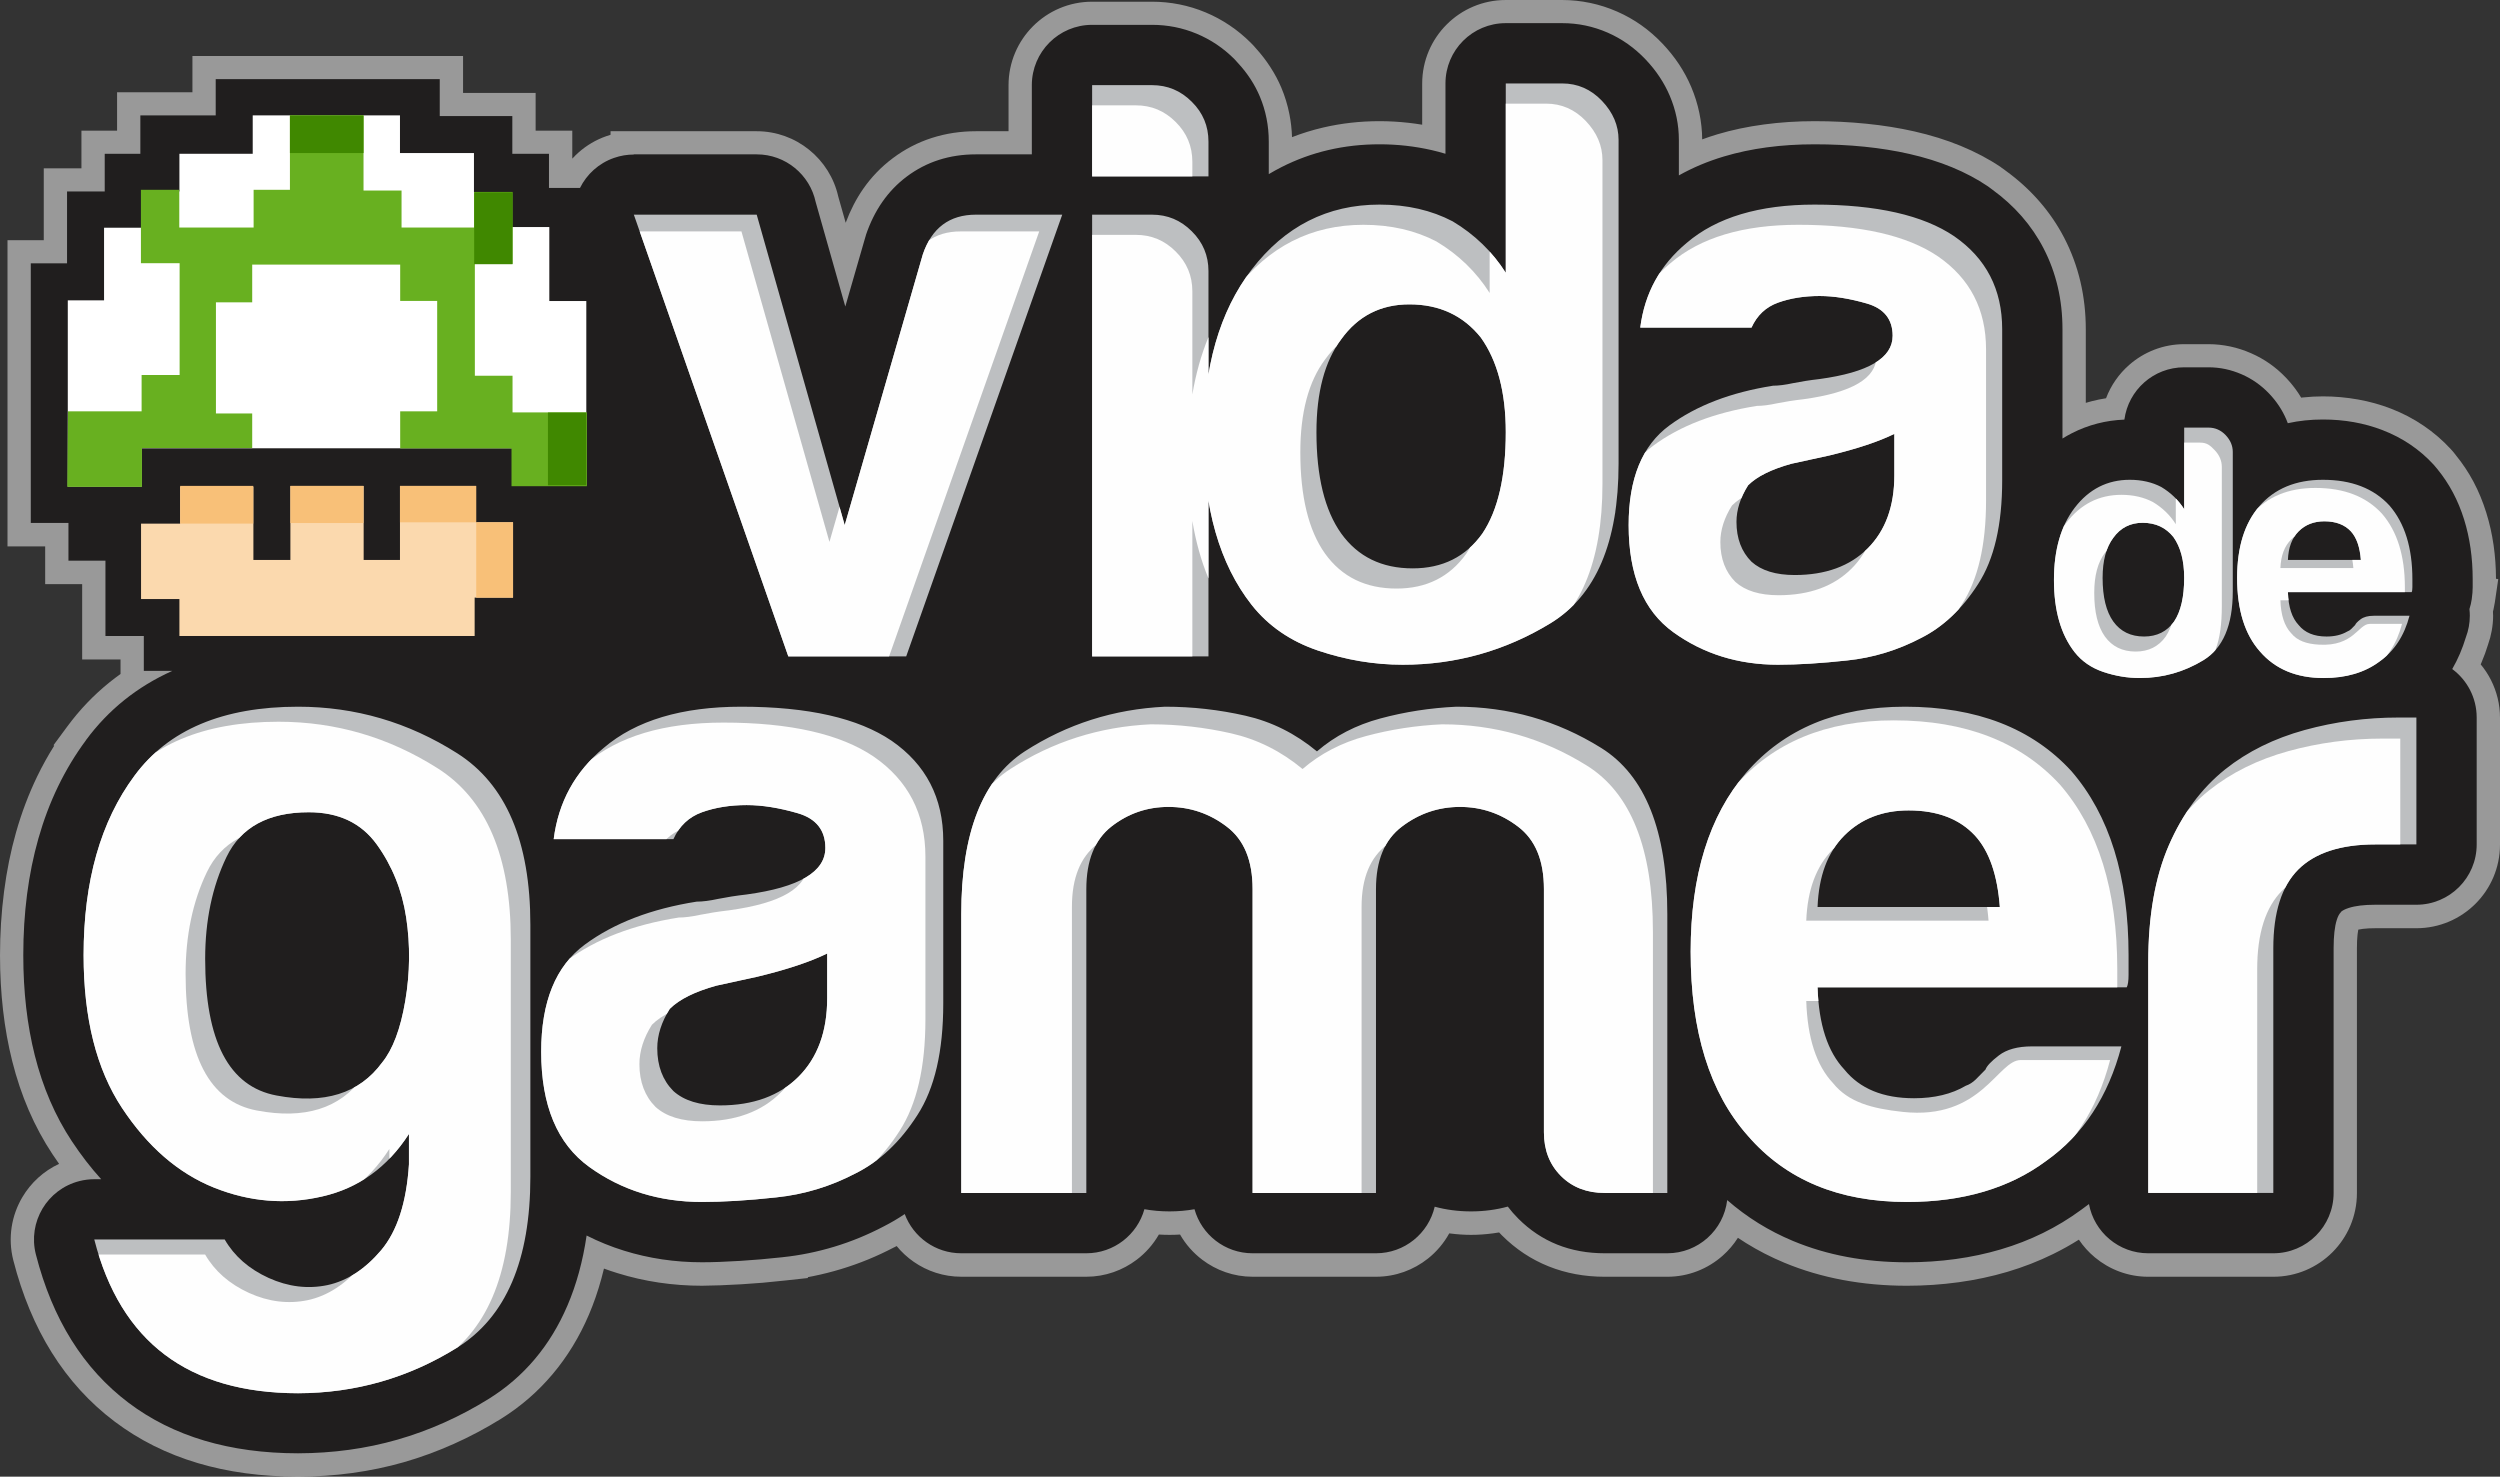
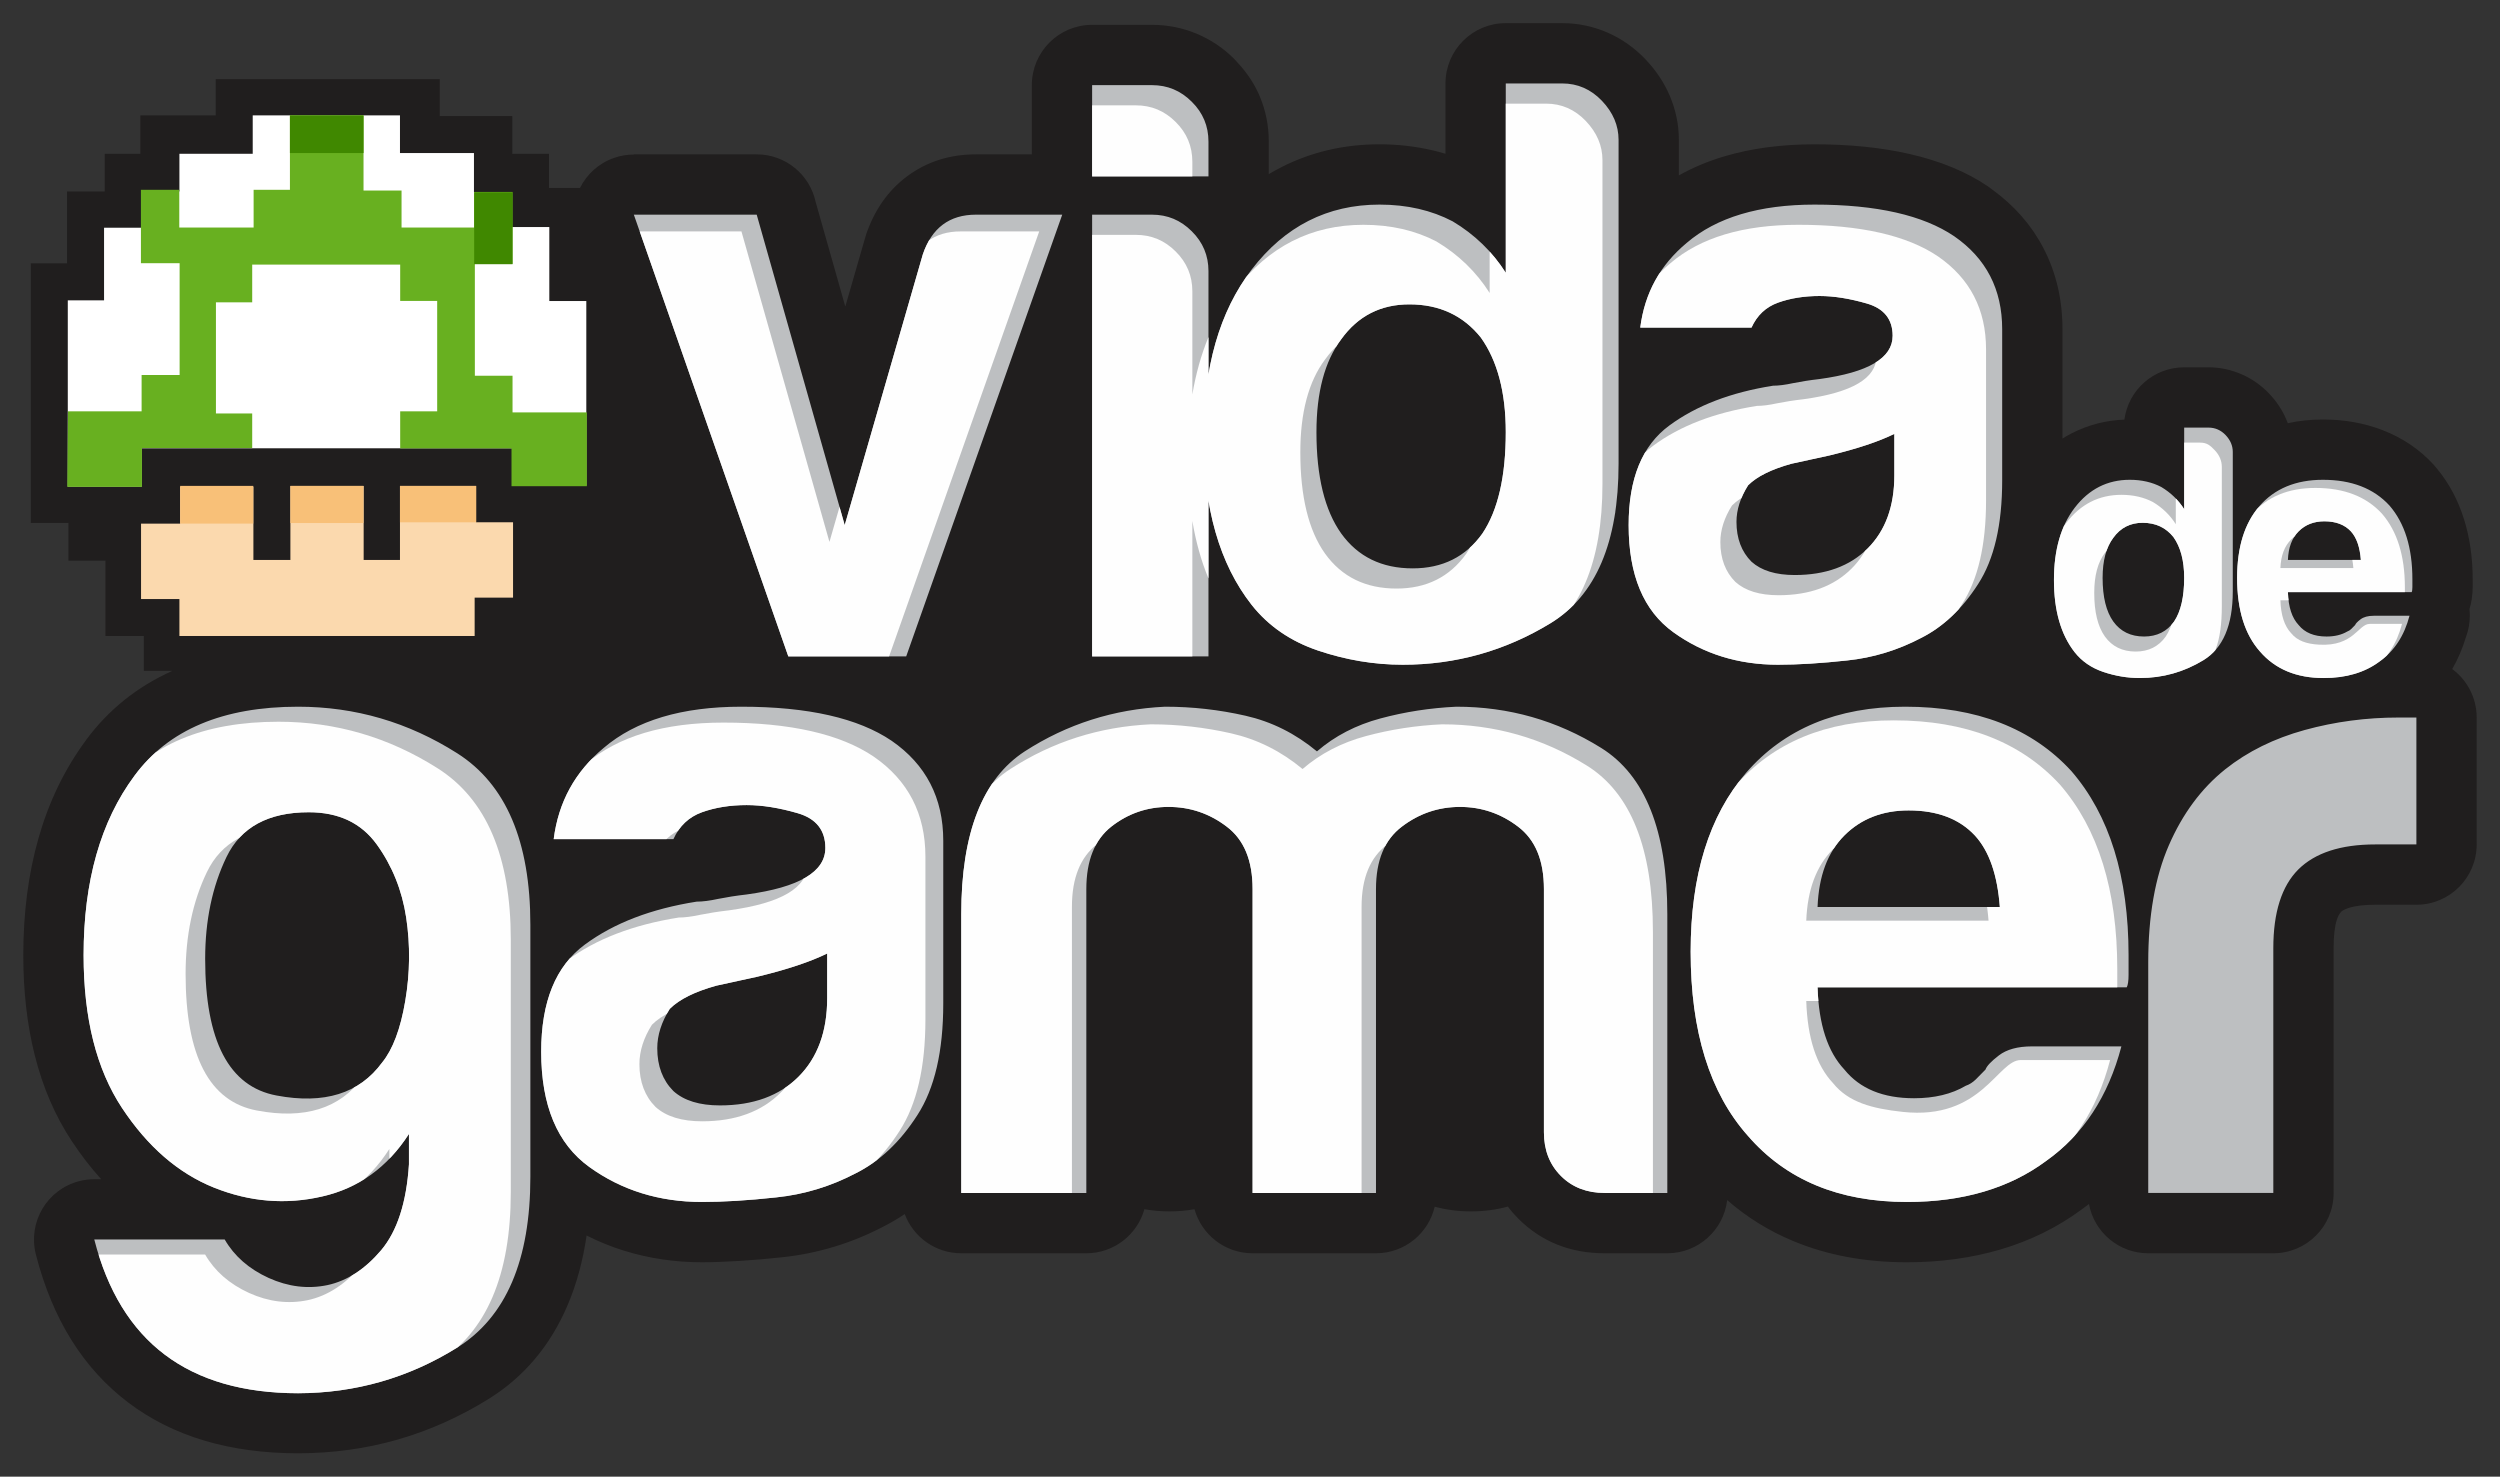
<svg xmlns="http://www.w3.org/2000/svg" xml:space="preserve" width="214.574mm" height="126.743mm" style="shape-rendering:geometricPrecision; text-rendering:geometricPrecision; image-rendering:optimizeQuality; fill-rule:evenodd; clip-rule:evenodd" viewBox="0 0 22094 13050.33">
  <rect x="0" y="0" width="22094" height="13050.33" fill="#333333" stroke="none" />
  <defs>
    <style type="text/css">  .fil4 {fill:none;fill-rule:nonzero} .fil9 {fill:#408800} .fil7 {fill:#68B020} .fil8 {fill:#F8C078} .fil6 {fill:#FBD9AE} .fil5 {fill:white} .fil1 {fill:#201E1E;fill-rule:nonzero} .fil2 {fill:#BDBFC1;fill-rule:nonzero} .fil3 {fill:#FEFEFE;fill-rule:nonzero} .fil0 {fill:#FEFEFE;fill-opacity:0.502}  </style>
    <clipPath id="id0" style="clip-rule:nonzero">
      <path d="M3614.14 10289.57l0 -268.26c-190.08,295.22 -446.19,479.9 -767.02,552.68 -320.82,74.15 -638.95,48.53 -955.73,-78.18 -315.43,-126.71 -586.37,-361.27 -812.85,-703.65 -226.45,-342.4 -339.69,-792.63 -339.69,-1350.7 0,-652.44 149.63,-1182.2 450.22,-1586.59 299.26,-405.75 781.85,-609.29 1445.07,-609.29 505.49,0 974.6,137.49 1405.96,411.14 431.36,273.64 647.04,779.14 647.04,1516.5l0 2228.24c0,736.01 -215.68,1238.81 -647.04,1508.41 -431.36,268.26 -900.46,401.7 -1405.96,403.05 -969.21,-1.35 -1569.07,-452.93 -1800.93,-1358.78l1152.54 0c84.92,146.92 214.33,260.17 388.23,339.69 172.54,78.19 346.43,99.75 520.32,63.36 173.9,-37.75 331.61,-140.19 474.5,-308.68 141.54,-168.5 223.77,-421.93 245.34,-758.93zm4394.54 -4488.82l-1041.98 0 -1365.08 -3903.64 1085.8 0 777.73 2743.95 690.05 -2392.03c78.9,-234.2 235.44,-351.92 469.64,-351.92l0 0 762.69 0 -1378.86 3903.64zm1643.1 -3903.64l528.5 0c137.76,0 254.24,48.85 351.92,146.53 98.94,97.68 147.78,215.41 147.78,351.92l0 3405.19 -1028.19 0 0 -3903.64zm0 -1144.66l528.5 0c137.76,0 254.24,48.85 351.92,146.53 98.94,97.68 147.78,215.41 147.78,351.91l0 308.09 -1028.19 0 0 -806.53zm3655.67 -15.03l498.44 0c136.51,0 254.24,51.36 351.92,154.05 97.68,102.7 146.52,217.91 146.52,344.4l0 2862.92c0,693.81 -200.38,1163.45 -601.14,1408.91 -400.76,244.21 -836.58,366.94 -1306.22,366.94 -254.22,0 -503.45,-42.58 -748.91,-125.24 -244.21,-82.66 -439.58,-217.91 -586.11,-403.26 -284.29,-361.94 -425.81,-856.62 -425.81,-1482.8 0,-616.17 141.52,-1110.86 425.81,-1481.56 293.05,-381.98 670.01,-573.59 1129.63,-573.59 244.22,0 459.62,50.09 646.23,147.78 195.37,116.47 351.92,269.27 469.64,454.62l0 -1673.18zm-1673.17 3082.08c0,390.75 72.64,690.06 219.16,895.45 147.78,205.39 358.18,308.08 631.19,308.08 264.25,0 469.64,-102.69 616.17,-308.08 137.76,-205.39 206.64,-504.7 206.64,-895.45 0,-351.91 -73.89,-631.19 -220.42,-836.58 -156.54,-195.37 -366.94,-293.05 -631.2,-293.05 -254.24,0 -454.61,102.7 -602.39,308.09 -146.52,195.37 -219.16,469.64 -219.16,821.55zm5107.16 15.03c-137.76,67.63 -328.11,131.5 -572.33,190.36 -225.42,48.84 -338.14,73.89 -338.14,73.89 -175.33,48.85 -303.07,111.46 -381.97,190.35 -67.63,107.7 -102.7,215.41 -102.7,323.11 0,146.53 45.09,264.25 132.75,351.92 87.67,78.89 215.41,117.72 381.97,117.72 273.02,0 488.43,-78.9 644.97,-235.44 156.55,-156.55 235.44,-371.96 235.44,-644.97l0 -366.94zm234.2 1804.67c-205.39,107.7 -423.3,174.08 -652.49,197.88 -230.43,25.04 -433.31,37.56 -609.9,37.56 -351.91,0 -660,-96.43 -924.25,-286.79 -264.24,-190.35 -395.74,-505.96 -395.74,-946.79 0,-410.78 118.98,-703.84 359.44,-880.42 239.19,-176.59 544.77,-293.05 916.72,-351.92 48.85,0 107.71,-7.52 176.59,-22.54 68.88,-13.78 146.53,-26.3 234.2,-36.32 430.81,-58.87 646.22,-185.35 646.22,-381.98 0,-146.52 -76.39,-241.7 -227.94,-285.54 -151.53,-43.83 -290.54,-66.37 -418.28,-66.37 -136.51,0 -259.25,20.04 -366.95,58.86 -107.7,38.83 -185.35,112.71 -234.19,220.41l-983.12 0c38.83,-304.32 175.33,-553.54 410.78,-748.91 264.25,-225.42 641.21,-338.14 1129.64,-338.14 548.54,0 959.32,93.93 1233.59,279.28 283.03,195.38 424.55,469.64 424.55,821.56l0 1336.28c0,390.74 -70.13,696.31 -212.9,916.73 -141.52,220.41 -310.59,379.46 -505.96,477.15zm2327.26 -1860.24l214.75 0c58.8,0 109.53,22.12 151.61,66.36 42.09,44.24 63.13,93.89 63.13,148.39l0 1233.43c0,298.92 -86.32,501.25 -258.99,607.01 -172.65,105.21 -360.41,158.08 -562.75,158.08 -109.53,0 -216.91,-18.34 -322.66,-53.95 -105.22,-35.61 -189.39,-93.87 -252.52,-173.74 -122.48,-155.93 -183.45,-369.06 -183.45,-638.84 0,-265.47 60.97,-478.59 183.45,-638.31 126.26,-164.56 288.67,-247.11 486.68,-247.11 105.21,0 198.02,21.58 278.41,63.66 84.18,50.19 151.62,116 202.34,195.86l0 -720.85zm-720.85 1327.85c0,168.35 31.29,297.31 94.42,385.8 63.66,88.49 154.32,132.72 271.93,132.72 113.85,0 202.34,-44.23 265.47,-132.72 59.35,-88.49 89.02,-217.45 89.02,-385.8 0,-151.61 -31.84,-271.93 -94.97,-360.42 -67.44,-84.16 -158.08,-126.25 -271.93,-126.25 -109.54,0 -195.86,44.23 -259.53,132.72 -63.13,84.18 -94.42,202.34 -94.42,353.95zm2396.18 335.07l316.18 0c-46.4,176.98 -134.89,311.87 -265.46,404.67 -130.57,97.12 -295.14,145.68 -493.16,145.68 -240.63,0 -427.87,-78.23 -562.75,-234.17 -134.9,-151.62 -202.34,-369.05 -202.34,-651.25 0,-269.77 65.28,-480.74 195.85,-632.35 134.9,-155.94 322.67,-234.18 562.76,-234.18 253.06,0 448.91,76.07 588.13,227.69 134.89,155.93 202.33,373.38 202.33,651.25 0,17.26 0,31.84 0,44.24 0,12.94 0,21.04 0,25.36 0,21.04 -2.15,36.14 -6.47,44.24l-1093.69 0c4.31,131.11 35.61,227.69 94.97,290.82 54.49,67.45 136.51,101.43 246.57,101.43 71.22,0 132.73,-14.56 182.91,-44.23 12.95,-4.32 24.28,-11.87 35.08,-22.13 10.25,-10.79 22.11,-22.13 34.52,-35.07 4.32,-12.42 19.97,-29.14 47.48,-50.19 27.52,-21.04 66.37,-31.83 117.08,-31.83zm-758.62 -493.16l644.78 0c-8.63,-113.85 -37.78,-198.02 -88.49,-253.05 -55.04,-58.81 -132.73,-88.49 -234.17,-88.49 -92.27,0 -168.35,29.67 -227.15,88.49 -59.36,59.35 -90.65,143.53 -94.97,253.05zm-18406.38 3525.09c0,726.57 210.28,1129.62 630.86,1207.81 421.93,79.53 731.97,-17.52 932.82,-291.17 94.36,-115.93 163.11,-297.91 204.89,-545.94 41.79,-246.69 44.49,-492.03 8.09,-734.66 -36.4,-241.29 -124.01,-458.33 -260.17,-647.05 -137.49,-190.06 -336.99,-284.41 -601.21,-284.41 -357.21,0 -599.85,132.11 -726.56,394.96 -126.71,262.86 -188.72,563.46 -188.72,900.46zm5497.12 -47.19c-148.28,72.8 -353.18,141.55 -616.03,204.9 -242.64,52.57 -363.97,79.53 -363.97,79.53 -188.72,52.57 -326.22,119.98 -411.14,204.9 -72.8,115.92 -110.55,231.85 -110.55,347.78 0,157.71 48.54,284.42 142.9,378.78 94.36,84.93 231.86,126.71 411.14,126.71 293.87,0 525.73,-84.92 694.22,-253.42 168.49,-168.5 253.42,-400.36 253.42,-694.22l0 -394.97zm252.08 1942.48c-221.08,115.92 -455.63,187.38 -702.32,212.99 -248.03,26.96 -466.41,40.44 -656.47,40.44 -378.79,0 -710.4,-103.79 -994.82,-308.68 -284.42,-204.9 -425.96,-544.6 -425.96,-1019.09 0,-442.15 128.06,-757.58 386.87,-947.64 257.47,-190.08 586.38,-315.44 986.74,-378.78 52.57,0 115.93,-8.09 190.07,-24.27 74.14,-14.83 157.71,-28.31 252.08,-39.09 463.71,-63.37 695.56,-199.51 695.56,-411.15 0,-157.71 -82.22,-260.17 -245.34,-307.35 -163.1,-47.18 -312.73,-71.44 -450.22,-71.44 -146.93,0 -279.04,21.56 -394.97,63.36 -115.93,41.78 -199.51,121.32 -252.07,237.24l-1058.18 0c41.78,-327.56 188.72,-595.81 442.14,-806.1 284.42,-242.64 690.18,-363.96 1215.89,-363.96 590.42,0 1032.57,101.1 1327.79,300.6 304.65,210.29 456.97,505.5 456.97,884.29l0 1438.32c0,420.57 -75.48,749.48 -229.16,986.73 -152.32,237.25 -334.3,408.44 -544.58,513.59zm4598.02 173.89l-1090.53 0 0 -2464.14 0 -221.08c0,-253.42 -75.48,-436.74 -229.16,-552.68 -152.32,-115.92 -323.52,-173.89 -513.58,-173.89 -188.73,0 -357.23,57.97 -505.5,173.89 -146.93,115.94 -221.08,299.26 -221.08,552.68l0 2685.22 -1105.36 0 0 -2464.14c0,-715.79 187.38,-1195.68 560.78,-1438.32 373.4,-241.29 787.22,-373.4 1240.15,-394.96 242.64,0 478.55,26.96 710.4,79.53 231.86,52.56 442.15,157.71 632.21,315.43 157.72,-136.14 345.09,-233.21 560.78,-291.17 215.68,-57.96 439.44,-93.01 671.3,-103.79 463.71,0 889.68,121.32 1279.25,363.96 389.57,242.64 585.04,731.96 585.04,1469.32l0 2464.14 -552.68 0c-157.71,0 -287.12,-49.88 -386.87,-149.63 -101.1,-101.09 -150.98,-229.15 -150.98,-386.87l0 0 0 -2148.72c0,-253.42 -75.5,-436.74 -229.16,-552.68 -152.32,-115.92 -323.51,-173.89 -512.24,-173.89 -190.07,0 -361.26,57.97 -513.59,173.89 -153.67,115.94 -229.16,299.26 -229.16,552.68l0 221.08 0 2464.14zm5797.73 -1295.42l789.93 0c-115.93,442.14 -337,779.14 -663.22,1011 -326.22,242.64 -737.35,363.96 -1232.07,363.96 -601.21,0 -1068.97,-195.45 -1405.96,-585.03 -337.01,-378.79 -505.5,-922.04 -505.5,-1627.04 0,-674 163.11,-1201.07 489.32,-1579.86 337,-389.56 806.11,-585.03 1405.97,-585.03 632.22,0 1121.53,190.07 1469.31,568.85 337.01,389.57 505.5,932.82 505.5,1627.04 0,43.13 0,79.53 0,110.53 0,32.35 0,52.57 0,63.36 0,52.56 -5.4,90.31 -16.18,110.53l-2732.4 0c10.78,327.57 88.97,568.86 237.26,726.57 136.14,168.5 341.04,253.42 616.03,253.42 177.94,0 331.6,-36.4 456.98,-110.53 32.34,-10.78 60.65,-29.65 87.61,-55.27 25.62,-26.96 55.27,-55.26 86.28,-87.61 10.78,-31 49.88,-72.79 118.62,-125.36 68.75,-52.57 165.81,-79.53 292.52,-79.53zm-1895.28 -1232.07l1610.86 0c-21.57,-284.44 -94.36,-494.72 -221.08,-632.22 -137.49,-146.93 -331.6,-221.07 -585.03,-221.07 -230.51,0 -420.58,74.14 -567.5,221.07 -148.28,148.28 -226.48,358.56 -237.26,632.22zm2922.45 2527.49l0 -2038.17c0,-409.8 60.66,-754.88 181.97,-1033.92 121.33,-279.03 287.13,-502.8 497.42,-671.3 199.5,-159.06 434.06,-273.64 702.3,-347.79 269.6,-74.14 545.94,-110.53 830.36,-110.53 20.22,0 47.18,0 78.18,0 32.36,0 57.97,0 79.53,0l0 1121.53 -363.95 0c-304.66,0 -531.12,74.15 -679.39,221.08 -146.93,146.93 -221.08,378.79 -221.08,695.57l0 2163.54 -1105.36 0z" />
    </clipPath>
  </defs>
  <g id="Camada_x0020_1">
    <g id="_2215609434320">
-       <path class="fil0" d="M13248.8 10891.7c-18.37,3.16 -36.89,5.97 -55.55,8.41 -65.67,8.61 -130.18,13.13 -192.54,13.13 -60.99,0 -124.6,-4.44 -189.85,-12.88l-2.99 -0.39c-47.58,86.43 -111.94,162.28 -188.67,223.14 -126.44,100.28 -285.89,160.19 -458.77,160.19l-1090.53 0c-166.44,0 -320.88,-56.12 -445.56,-150.65 -79.17,-60.03 -145.86,-135.67 -195.51,-222.32 -30.8,1.93 -61.87,2.91 -93.13,2.91 -31.57,0 -62.93,-1.01 -94.01,-2.97 -49.63,86.64 -116.32,162.28 -195.49,222.33 -124.66,94.56 -279.13,150.69 -445.62,150.69l-1105.36 0c-155.55,0 -300.38,-48.7 -420.11,-131.82 -56.52,-39.22 -107.3,-86.17 -150.84,-139.32l-23.71 12.25 -0.14 -0.28c-75.66,39.59 -151.66,75.06 -227.89,106.35 -77.36,31.74 -156.94,60.04 -238.69,84.82 -81.58,24.74 -164.1,45.6 -247.43,62.53 -15.82,3.21 -31.58,6.27 -47.3,9.18l0.73 7.65 -201.81 21.94c-79.39,8.63 -144.96,15.19 -196.48,19.64 -53.33,4.61 -115.94,9.14 -188.12,13.57 -61.37,3.78 -124.15,6.84 -188.2,9.15 -71.11,2.55 -125.02,3.85 -161.6,3.85 -128.67,0 -255.72,-9.35 -381.07,-27.97 -124.03,-18.42 -246.47,-46.42 -367.23,-83.89 -40.79,-12.65 -80.07,-25.9 -117.82,-39.72 -7.1,29.56 -14.66,58.97 -22.68,88.24 -31.27,114.16 -68.35,221.22 -111.2,321.13 -83.83,195.42 -190.4,369.86 -319.66,523.25 -130.37,154.7 -281.8,285.96 -454.24,393.73 -135.62,84.33 -275.86,158.85 -420.65,223.55 -145.89,65.19 -292.89,119 -440.86,161.41 -146.2,41.91 -298.41,73.7 -456.47,95.4 -154.02,21.15 -313.26,31.93 -477.6,32.36 -323.54,-0.43 -619.08,-40.49 -886.55,-120.17 -273.19,-81.41 -518.16,-203.78 -734.88,-367.22 -220,-165.89 -405.12,-369.04 -555.33,-609.49 -148.01,-236.94 -261.32,-508.94 -339.92,-816.03 -50.13,-197.4 -15.51,-396.47 80.99,-558.73 74.71,-125.6 186.14,-229.15 323.73,-292.97 -19.98,-28.12 -39.44,-56.51 -58.38,-85.15 -80.84,-122.23 -150.84,-251.85 -209.94,-388.75 -58.69,-135.99 -107.32,-280.59 -145.83,-433.73 -36.05,-143.32 -63.06,-293.28 -81.01,-449.83 -18,-156.87 -27.01,-318.67 -27.01,-485.34 0,-191.48 11.91,-379.38 35.77,-563.65 23.8,-183.87 59.04,-358.1 105.7,-522.56 49.51,-174.5 112.04,-339.8 187.56,-495.78 45.27,-93.5 95.31,-183.71 150.08,-270.63l-6.37 -4.68 121.79 -165.1c109.56,-148.53 234.87,-279.37 375.83,-392.44 30.84,-24.73 62.44,-48.61 94.79,-71.64l0 -128.42 -339.03 0 0 -665.97 -326.94 0 0 -332.98 -332.98 0 0 -2706.13 320.52 0 0 -635.39 332.98 0 0 -332.98 314.86 0 0 -339.41 665.97 0 0 -320.52 2391.65 0 0 326.57 641.42 0 0 333.36 323.92 0 0 247.49c17.81,-19.51 36.75,-38.15 56.74,-55.8 69.9,-61.69 152.31,-110.99 244.9,-143.26 12.19,-4.25 24.36,-8.15 36.51,-11.72l0 -31.58 1291.74 0c175.22,0 336.48,61.46 463.44,164.09 127.74,103.25 220.41,248.08 257.35,413.74l65.54 231.22c41.46,-111.28 93.24,-211.51 155.28,-300.62 72.25,-103.79 159.36,-193.93 261.3,-270.32 105.94,-79.37 220.69,-138.93 344.18,-178.58 123.58,-39.66 253.71,-59.54 390.33,-59.54l288.08 0 0 -405.8c0,-204.01 82.71,-388.73 216.43,-522.44 133.7,-133.7 318.42,-216.42 522.43,-216.42l528.5 0c81.97,0 162.58,7.88 241.92,23.6 79.16,15.69 156.45,39.28 231.91,70.76 74.47,31.05 145.38,69.28 212.8,114.63 66.77,44.91 129.06,96.26 186.87,154.01 10.86,10.85 19,19.29 24.72,25.58 8.32,9.15 15.51,17.37 21.56,24.63 46.2,50.77 87.89,104.78 125.04,161.93 39.83,61.23 72.84,123.1 99.02,185.47 31.38,74.77 55.06,152.5 71.02,233.11 13.22,66.79 20.89,134.57 23.05,203.28 89.67,-34.87 181.52,-63.27 275.51,-85.15 160.5,-37.38 326.51,-56.09 497.86,-56.09 84.44,0 169.95,4.86 256.39,14.5 40.38,4.5 80.59,10.1 120.63,16.79l0 -363.21c0,-204.01 82.71,-388.73 216.43,-522.44 133.7,-133.7 318.42,-216.42 522.43,-216.42l498.44 0c82.56,0 165.15,8.65 247.7,25.93 80.98,16.95 160.13,42.35 237.34,76.14 75.95,33.24 147.13,73.32 213.39,120.18 66.46,47 128.99,101.25 187.43,162.69 54.98,57.8 103.61,118.46 145.83,181.9 42.44,63.77 78.56,130.66 108.31,200.59 31.87,74.93 56,152.07 72.36,231.29 16.23,78.65 24.55,156.38 24.93,233.11 44.59,-16.53 89.09,-31.44 133.49,-44.73 128.65,-38.51 265.73,-67.53 411.14,-87.04 145.46,-19.51 295.01,-29.28 448.55,-29.28 156.95,0 310.27,7.6 459.87,22.72 147.96,14.96 288.06,37.45 420.25,67.36 147.82,33.45 285.09,76.29 411.76,128.4 130.55,53.72 248.71,116.34 354.43,187.78l-0.25 0.37c9.58,6.46 18.4,12.71 26.53,18.74l16.65 12.59c110.81,80.27 209.67,170.21 296.55,269.71 87.35,100.03 161.12,208.3 221.29,324.74 63.55,123 111.11,252.01 142.63,386.94 31.52,134.94 47.28,275.1 47.28,420.34l0 649.67c17.16,-5.17 34.48,-10.01 51.96,-14.52 41.78,-10.77 84.12,-19.48 126.99,-26.13 43.34,-114.66 114.29,-215.64 204.71,-294.76 130.36,-114.06 300.41,-183.19 485.9,-183.19l214.75 0c63.83,0 127.93,6.82 192.2,20.44 62.02,13.14 123.49,33.05 184.33,59.68 59.11,25.87 114.27,56.8 165.36,92.76 51.06,35.94 98.98,77.41 143.65,124.37 41.19,43.31 77.69,88.94 109.4,136.82 8.38,12.64 16.43,25.46 24.18,38.46l12.92 -1.42c61.86,-6.52 121.76,-9.79 179.63,-9.79 104.03,0 207.56,9.23 310.6,27.66 101.46,18.15 198.71,45.25 291.68,81.29 102.08,39.54 197.42,89.36 285.96,149.4 89.62,60.78 170.46,130.44 242.49,208.89 8.26,8.96 15.7,17.42 22.41,25.42 5.7,6.8 12.59,15.47 20.62,25.96l-0.13 0.1c60.95,74.96 113.35,153.73 157.16,236.24 44.77,84.3 82.54,175.97 113.27,274.92 28.58,92.04 49.92,187.06 63.94,284.96 13.95,97.35 21.06,196.51 21.3,297.4l19.93 2.57 -30.21 206.45c-2.79,19.09 -6.73,39.59 -11.77,61.41 -1.39,6.03 -3,12.45 -4.81,19.23 0.99,18.1 1.5,31.03 1.5,38.55 0,42.22 -4.36,86.44 -12.64,132.08 -7.43,40.85 -17.73,79.51 -30.58,115.74l0.1 0.03c-16.92,56.01 -37.44,112.14 -61.52,168.32l-5.18 11.95c35.41,42.63 66.1,89.28 91.26,139.17 50.71,100.59 79.29,213.47 79.29,332.1l0 1121.53c0,204 -82.7,388.72 -216.42,522.44 -133.72,133.71 -318.45,216.42 -522.44,216.42l-363.95 0c-41.68,0 -77.62,1.84 -107.73,5.49 -15.88,1.93 -29.84,4.22 -41.88,6.88 -2.43,12.36 -4.61,27.13 -6.55,44.32 -3.63,32.27 -5.46,72.65 -5.46,121.11l0 2163.54c0,204 -82.7,388.72 -216.42,522.44 -133.72,133.71 -318.45,216.42 -522.44,216.42l-1105.36 0c-178.38,0 -342.72,-64.21 -471.3,-170.97 -54.36,-45.13 -102.14,-97.96 -141.69,-156.83 -72.59,45.74 -148.19,87.93 -226.79,126.58 -129.61,63.73 -264.83,116.4 -405.58,157.97 -137.98,40.75 -281.59,71.39 -430.74,91.88 -149.9,20.59 -302.06,30.9 -456.43,30.9 -195.85,0 -384.8,-17.04 -566.8,-51.07 -182.26,-34.07 -354.97,-85.12 -518.1,-153.07 -117.93,-49.12 -230.16,-106.76 -336.66,-172.86 -24.32,-15.11 -48.4,-30.7 -72.25,-46.81 -37.23,58.64 -82.5,111.71 -134.25,157.67 -130.71,116.09 -302.24,186.61 -489.65,186.61l-552.68 0c-177.79,0 -343.34,-30.61 -496.24,-91.84 -154.07,-61.68 -291.9,-153.13 -413.02,-274.26 -7.27,-7.27 -15.4,-15.77 -24.38,-25.49z" />
      <path class="fil1" d="M4147.06 10021.31l0 268.26 -1.07 0c-0.01,11.04 -0.32,22.14 -1.02,33.31 -13.53,211.43 -47.8,402.01 -102.55,571.38 -62.86,194.47 -151.51,359.8 -265.6,495.64l-0.22 -0.19 -1.86 2.27c-38.1,44.91 -77.45,86.98 -118.09,126.2 34.42,-18.98 68.57,-38.99 102.43,-60.05 121.21,-75.76 213.6,-187.68 277.1,-335.73 78.69,-183.45 118.04,-423.77 118.04,-720.94l0 -656.7 -89.27 -7.74c52.01,82.27 82.12,179.77 82.12,284.3zm-2240.59 -9322.2l1979.78 0 0 326.57 641.42 0 0 333.36 323.92 0 0 302.02 274.08 0c59.59,-120.16 164.41,-218.02 301.07,-265.65 57.87,-20.17 116.86,-29.71 174.87,-29.71l0 -1.52 1085.8 0c256.03,0 469.86,180.56 521.18,421.29l261.8 923.68 174.78 -605.85c2.18,-7.64 4.55,-15.18 7.04,-22.63l-0.79 -0.27c74.67,-221.63 195.34,-395.04 361.99,-519.94 174.49,-130.73 378.32,-196.29 611.43,-196.29l494.01 0 0 -611.74c0,-294.32 238.6,-532.92 532.92,-532.92l528.5 0c138.45,0 269.9,26.1 395,78.28 125.4,52.31 236.43,127.1 333.7,224.4 12.02,12.02 23.3,24.48 33.93,37.29 83.1,90.11 146.85,188.31 191.37,294.34 52.51,125.07 78.62,257.53 78.62,397.06l0 288.09c36.69,-21.95 74.06,-42.6 112.13,-61.92 264.77,-134.44 553.7,-201.78 866.55,-201.78 158.37,0 312.48,17.34 462.16,51.56 40.79,9.33 81.05,20.03 120.79,32.09l0 -621.51c0,-294.32 238.6,-532.92 532.92,-532.92l498.44 0c140.08,0 274.53,28.14 402.98,84.37 124.72,54.59 236.21,133.35 334.05,236.22 93.21,97.98 164.51,205.22 213.92,321.36 53.58,125.97 80.41,255.91 80.41,389.43l0 314.26c122.18,-68.71 254.9,-124.51 398.13,-167.38 239.34,-71.64 506.41,-107.48 800.97,-107.48 308.61,0 586.95,28.28 835.07,84.45 273.46,61.89 505.48,157.55 696.21,286.42 12.96,8.74 25.39,17.99 37.34,27.64 198.4,143.82 350.37,317.93 455.87,522.09 111.05,214.9 166.58,452.7 166.58,713.16l0 966.48c27.65,-17.25 56.02,-33.26 85.14,-48.04 143.81,-73.03 297.9,-112.79 462.09,-119.18 34.58,-260.91 257.89,-462.25 528.25,-462.25l214.75 0c101.19,0 199.43,20.81 294.47,62.42 91.34,39.97 172.18,96.81 242.25,170.48 65.39,68.75 115.89,145.01 151.41,228.5 4.62,10.86 8.97,21.75 13.05,32.67 98.8,-21.82 202.3,-32.75 310.49,-32.75 189.78,0 365.85,31.53 528.27,94.47 176.3,68.29 326.67,170.34 451.22,306.01 10.99,11.93 21.28,24.26 30.97,36.89 105.61,128.63 184.73,277.67 237.31,446.91 50.39,162.22 75.61,338.16 75.61,527.59l0 69.61c0,31.81 -2.65,66.01 -7.88,102.01l-0.32 2.04 0.32 0.04c-4.45,30.33 -11.35,60.31 -20.76,89.88 2.14,19.4 3.27,39.11 3.27,59.08 0,66.31 -12.15,129.77 -34.28,188.33 -30.93,102.38 -71.3,196.56 -121.1,282.53 131.1,97.09 216.11,252.88 216.11,428.54l0 1121.53c0,294.32 -238.6,532.92 -532.92,532.92l-363.95 0c-98,0 -175.95,9.49 -233.88,28.37 -32.83,10.7 -56.1,22.56 -69.75,35.55l1.02 1.02c-14.72,14.72 -26.98,37.4 -36.7,67.99 -18.79,59.14 -28.24,142.73 -28.24,250.8l0 2163.54c0,294.32 -238.6,532.92 -532.92,532.92l-1105.36 0c-260.88,0 -477.94,-187.47 -523.92,-435.02 -22.42,17.27 -45.22,34.16 -68.45,50.67l-1.92 1.33c-211.14,155.17 -447.57,271.4 -709,348.62 -257.12,75.95 -533.6,113.93 -829.25,113.93 -370.01,0 -705.27,-62.76 -1006.07,-188.06 -215.07,-89.58 -409.16,-210.11 -582.43,-361.5 -31.13,264.67 -256.17,470.02 -529.21,470.02l-552.68 0c-304.4,0 -559.83,-101.93 -763.65,-305.77 -33.83,-33.83 -64.94,-69.44 -93.33,-106.84 -99.77,27.39 -209.52,42.56 -324.75,42.56 -113.88,0 -222.39,-14.82 -321.21,-41.6 -54.91,235.89 -266.46,411.65 -519.05,411.65l-1090.53 0c-244.54,0 -450.59,-164.73 -513.31,-389.26 -70.34,12.5 -144.4,19.2 -220.89,19.2 -76.8,0 -151.17,-6.75 -221.77,-19.35 -62.67,224.61 -268.75,389.4 -513.35,389.4l-1105.36 0c-228.79,0 -423.89,-144.2 -499.43,-346.66 -60.18,40.61 -122.77,77.37 -187.74,110.29 -139.88,73.36 -284.55,132.8 -433.74,178.03 -151.08,45.82 -303.85,76.93 -458.03,93.05l0.02 0.22c-131.66,14.3 -256.59,25.12 -374.95,32.4 -131.96,8.13 -244.48,12.2 -337.73,12.2 -239.52,0 -468.88,-34.22 -687.97,-102.2 -114.66,-35.57 -225.1,-80.34 -331.31,-134.23 -33.3,226.89 -89.88,433.47 -169.77,619.72 -152.16,354.75 -383.33,629.04 -693.46,822.87 -258.28,160.62 -528.11,281.05 -809.23,361.63 -277.88,79.66 -570.57,119.7 -877.76,120.52 -604.64,-0.83 -1103.75,-149.4 -1497.56,-446.37 -399.69,-301.38 -672.84,-738.55 -819.64,-1312.09 -72.43,-285.13 99.99,-574.99 385.12,-647.41 43.87,-11.14 87.86,-16.47 131.15,-16.51l0 -0.15 61.09 0c-92.05,-101.64 -178.44,-213.49 -259.17,-335.53 -147.11,-222.42 -256.33,-475.42 -327.62,-758.93 -67.72,-269.27 -101.59,-564.38 -101.59,-885.3 0,-373.33 44.42,-717.02 133.42,-1030.7 92.4,-325.65 232.76,-615.79 421.24,-869.98l-0.35 -0.26c197.61,-267.94 451.89,-471.83 762.39,-611.46l-251.55 0 0 -308.45 -339.03 0 0 -665.97 -326.94 0 0 -332.98 -332.98 0 0 -2294.26 320.52 0 0 -635.39 332.98 0 0 -332.98 314.86 0 0 -339.41 665.97 0 0 -320.52zm15214.11 2760.96l40.98 0 0 -105.6c-17.46,30.39 -37.24,59.67 -59.39,87.84 6.28,5.78 12.42,11.7 18.41,17.76zm1102.28 4386.89l-29.38 16.67c3.31,26.85 6.17,54.11 8.6,81.75 3.02,22.95 4.59,46.36 4.59,70.12 0,62.22 -10.7,121.94 -30.3,177.46l93.61 0c-8.84,-123.34 -24.56,-238.69 -47.12,-346zm-2597.51 1474.17l-2.29 1.3c4.57,11.16 9.26,22.2 14.04,33.11 -4.03,-11.37 -7.95,-22.84 -11.76,-34.41zm-14353.56 -879.68c0,167.4 11.34,320.81 34.02,460.22 -17.01,-133 -25.52,-275.62 -25.52,-427.87 0,-200.62 19.64,-396.09 59.34,-586.28 40.26,-192.86 101.29,-374.68 183.51,-545.25 44.17,-91.63 96.79,-174.59 157.81,-248.86 -22.34,23.86 -43.36,49.13 -63.03,75.78l-0.38 -0.28 -1.7 2.36c-110.95,149.26 -195.01,324.94 -252.27,526.76 -61.22,215.78 -91.78,463.7 -91.78,743.42zm505.98 3106.59c30.41,22.93 62.53,44.15 96.37,63.71 -26.68,-20.09 -52.46,-41.02 -77.35,-62.8 -22.9,-20.04 -44.96,-40.67 -66.18,-61.89l-25.38 0c23.28,21.75 47.46,42.07 72.54,60.99zm11993.63 -8317.6l0 -558.41c-36.18,64.33 -86.23,121.91 -149.04,167.9 60.74,113.58 108.82,237.4 144.1,371.36l4.94 19.15zm5746.88 5274.36l0 1505.25 39.51 0 0 -1630.61c0,-208.33 27.54,-398.84 82.38,-571.37 64.07,-201.59 162.47,-368.62 294.83,-500.98l1.05 1.05 1.03 -1.05c134.75,-133.54 298.56,-231.9 491.31,-294.71 121.37,-39.55 252.65,-64.93 393.82,-76.03l0 -37.77c-99.92,14.18 -197.97,33.99 -294.17,59.51 -6.43,2.04 -12.88,4 -19.43,5.81 -101.04,27.93 -195.53,63.38 -283.25,106.66 -82.25,40.59 -158.83,88.93 -229.62,145.37l-0.2 -0.25c-141.44,114.03 -255.16,269.89 -341.1,467.54 -90.78,208.81 -136.17,483.04 -136.17,821.58z" />
      <path class="fil2" d="M3614.14 10289.57l0 -268.26c-190.08,295.22 -446.19,479.9 -767.02,552.68 -320.82,74.15 -638.95,48.53 -955.73,-78.18 -315.43,-126.71 -586.37,-361.27 -812.85,-703.65 -226.45,-342.4 -339.69,-792.63 -339.69,-1350.7 0,-652.44 149.63,-1182.2 450.22,-1586.59 299.26,-405.75 781.85,-609.29 1445.07,-609.29 505.49,0 974.6,137.49 1405.96,411.14 431.36,273.64 647.04,779.14 647.04,1516.5l0 2228.24c0,736.01 -215.68,1238.81 -647.04,1508.41 -431.36,268.26 -900.46,401.7 -1405.96,403.05 -969.21,-1.35 -1569.07,-452.93 -1800.93,-1358.78l1152.54 0c84.92,146.92 214.33,260.17 388.23,339.69 172.54,78.19 346.43,99.75 520.32,63.36 173.9,-37.75 331.61,-140.19 474.5,-308.68 141.54,-168.5 223.77,-421.93 245.34,-758.93zm4394.54 -4488.82l-1041.98 0 -1365.08 -3903.64 1085.8 0 777.73 2743.95 690.05 -2392.03c78.9,-234.2 235.44,-351.92 469.64,-351.92l0 0 762.69 0 -1378.86 3903.64zm1643.1 -3903.64l528.5 0c137.76,0 254.24,48.85 351.92,146.53 98.94,97.68 147.78,215.41 147.78,351.92l0 3405.19 -1028.19 0 0 -3903.64zm0 -1144.66l528.5 0c137.76,0 254.24,48.85 351.92,146.53 98.94,97.68 147.78,215.41 147.78,351.91l0 308.09 -1028.19 0 0 -806.53zm3655.67 -15.03l498.44 0c136.51,0 254.24,51.36 351.92,154.05 97.68,102.7 146.52,217.91 146.52,344.4l0 2862.92c0,693.81 -200.38,1163.45 -601.14,1408.91 -400.76,244.21 -836.58,366.94 -1306.22,366.94 -254.22,0 -503.45,-42.58 -748.91,-125.24 -244.21,-82.66 -439.58,-217.91 -586.11,-403.26 -284.29,-361.94 -425.81,-856.62 -425.81,-1482.8 0,-616.17 141.52,-1110.86 425.81,-1481.56 293.05,-381.98 670.01,-573.59 1129.63,-573.59 244.22,0 459.62,50.09 646.23,147.78 195.37,116.47 351.92,269.27 469.64,454.62l0 -1673.18zm-1673.17 3082.08c0,390.75 72.64,690.06 219.16,895.45 147.78,205.39 358.18,308.08 631.19,308.08 264.25,0 469.64,-102.69 616.17,-308.08 137.76,-205.39 206.64,-504.7 206.64,-895.45 0,-351.91 -73.89,-631.19 -220.42,-836.58 -156.54,-195.37 -366.94,-293.05 -631.2,-293.05 -254.24,0 -454.61,102.7 -602.39,308.09 -146.52,195.37 -219.16,469.64 -219.16,821.55zm5107.16 15.03c-137.76,67.63 -328.11,131.5 -572.33,190.36 -225.42,48.84 -338.14,73.89 -338.14,73.89 -175.33,48.85 -303.07,111.46 -381.97,190.35 -67.63,107.7 -102.7,215.41 -102.7,323.11 0,146.53 45.09,264.25 132.75,351.92 87.67,78.89 215.41,117.72 381.97,117.72 273.02,0 488.43,-78.9 644.97,-235.44 156.55,-156.55 235.44,-371.96 235.44,-644.97l0 -366.94zm234.2 1804.67c-205.39,107.7 -423.3,174.08 -652.49,197.88 -230.43,25.04 -433.31,37.56 -609.9,37.56 -351.91,0 -660,-96.43 -924.25,-286.79 -264.24,-190.35 -395.74,-505.96 -395.74,-946.79 0,-410.78 118.98,-703.84 359.44,-880.42 239.19,-176.59 544.77,-293.05 916.72,-351.92 48.85,0 107.71,-7.52 176.59,-22.54 68.88,-13.78 146.53,-26.3 234.2,-36.32 430.81,-58.87 646.22,-185.35 646.22,-381.98 0,-146.52 -76.39,-241.7 -227.94,-285.54 -151.53,-43.83 -290.54,-66.37 -418.28,-66.37 -136.51,0 -259.25,20.04 -366.95,58.86 -107.7,38.83 -185.35,112.71 -234.19,220.41l-983.12 0c38.83,-304.32 175.33,-553.54 410.78,-748.91 264.25,-225.42 641.21,-338.14 1129.64,-338.14 548.54,0 959.32,93.93 1233.59,279.28 283.03,195.38 424.55,469.64 424.55,821.56l0 1336.28c0,390.74 -70.13,696.31 -212.9,916.73 -141.52,220.41 -310.59,379.46 -505.96,477.15zm2327.26 -1860.24l214.75 0c58.8,0 109.53,22.12 151.61,66.36 42.09,44.24 63.13,93.89 63.13,148.39l0 1233.43c0,298.92 -86.32,501.25 -258.99,607.01 -172.65,105.21 -360.41,158.08 -562.75,158.08 -109.53,0 -216.91,-18.34 -322.66,-53.95 -105.22,-35.61 -189.39,-93.87 -252.52,-173.74 -122.48,-155.93 -183.45,-369.06 -183.45,-638.84 0,-265.47 60.97,-478.59 183.45,-638.31 126.26,-164.56 288.67,-247.11 486.68,-247.11 105.21,0 198.02,21.58 278.41,63.66 84.18,50.19 151.62,116 202.34,195.86l0 -720.85zm-720.85 1327.85c0,168.35 31.29,297.31 94.42,385.8 63.66,88.49 154.32,132.72 271.93,132.72 113.85,0 202.34,-44.23 265.47,-132.72 59.35,-88.49 89.02,-217.45 89.02,-385.8 0,-151.61 -31.84,-271.93 -94.97,-360.42 -67.44,-84.16 -158.08,-126.25 -271.93,-126.25 -109.54,0 -195.86,44.23 -259.53,132.72 -63.13,84.18 -94.42,202.34 -94.42,353.95zm2396.18 335.07l316.18 0c-46.4,176.98 -134.89,311.87 -265.46,404.67 -130.57,97.12 -295.14,145.68 -493.16,145.68 -240.63,0 -427.87,-78.23 -562.75,-234.17 -134.9,-151.62 -202.34,-369.05 -202.34,-651.25 0,-269.77 65.28,-480.74 195.85,-632.35 134.9,-155.94 322.67,-234.18 562.76,-234.18 253.06,0 448.91,76.07 588.13,227.69 134.89,155.93 202.33,373.38 202.33,651.25 0,17.26 0,31.84 0,44.24 0,12.94 0,21.04 0,25.36 0,21.04 -2.15,36.14 -6.47,44.24l-1093.69 0c4.31,131.11 35.61,227.69 94.97,290.82 54.49,67.45 136.51,101.43 246.57,101.43 71.22,0 132.73,-14.56 182.91,-44.23 12.95,-4.32 24.28,-11.87 35.08,-22.13 10.25,-10.79 22.11,-22.13 34.52,-35.07 4.32,-12.42 19.97,-29.14 47.48,-50.19 27.52,-21.04 66.37,-31.83 117.08,-31.83zm-758.62 -493.16l644.78 0c-8.63,-113.85 -37.78,-198.02 -88.49,-253.05 -55.04,-58.81 -132.73,-88.49 -234.17,-88.49 -92.27,0 -168.35,29.67 -227.15,88.49 -59.36,59.35 -90.65,143.53 -94.97,253.05zm-18406.38 3525.09c0,726.57 210.28,1129.62 630.86,1207.81 421.93,79.53 731.97,-17.52 932.82,-291.17 94.36,-115.93 163.11,-297.91 204.89,-545.94 41.79,-246.69 44.49,-492.03 8.09,-734.66 -36.4,-241.29 -124.01,-458.33 -260.17,-647.05 -137.49,-190.06 -336.99,-284.41 -601.21,-284.41 -357.21,0 -599.85,132.11 -726.56,394.96 -126.71,262.86 -188.72,563.46 -188.72,900.46zm5497.12 -47.19c-148.28,72.8 -353.18,141.55 -616.03,204.9 -242.64,52.57 -363.97,79.53 -363.97,79.53 -188.72,52.57 -326.22,119.98 -411.14,204.9 -72.8,115.92 -110.55,231.85 -110.55,347.78 0,157.71 48.54,284.42 142.9,378.78 94.36,84.93 231.86,126.71 411.14,126.71 293.87,0 525.73,-84.92 694.22,-253.42 168.49,-168.5 253.42,-400.36 253.42,-694.22l0 -394.97zm252.08 1942.48c-221.08,115.92 -455.63,187.38 -702.32,212.99 -248.03,26.96 -466.41,40.44 -656.47,40.44 -378.79,0 -710.4,-103.79 -994.82,-308.68 -284.42,-204.9 -425.96,-544.6 -425.96,-1019.09 0,-442.15 128.06,-757.58 386.87,-947.64 257.47,-190.08 586.38,-315.44 986.74,-378.78 52.57,0 115.93,-8.09 190.07,-24.27 74.14,-14.83 157.71,-28.31 252.08,-39.09 463.71,-63.37 695.56,-199.51 695.56,-411.15 0,-157.71 -82.22,-260.17 -245.34,-307.35 -163.1,-47.18 -312.73,-71.44 -450.22,-71.44 -146.93,0 -279.04,21.56 -394.97,63.36 -115.93,41.78 -199.51,121.32 -252.07,237.24l-1058.18 0c41.78,-327.56 188.72,-595.81 442.14,-806.1 284.42,-242.64 690.18,-363.96 1215.89,-363.96 590.42,0 1032.57,101.1 1327.79,300.6 304.65,210.29 456.97,505.5 456.97,884.29l0 1438.32c0,420.57 -75.48,749.48 -229.16,986.73 -152.32,237.25 -334.3,408.44 -544.58,513.59zm4598.02 173.89l-1090.53 0 0 -2464.14 0 -221.08c0,-253.42 -75.48,-436.74 -229.16,-552.68 -152.32,-115.92 -323.52,-173.89 -513.58,-173.89 -188.73,0 -357.23,57.97 -505.5,173.89 -146.93,115.94 -221.08,299.26 -221.08,552.68l0 2685.22 -1105.36 0 0 -2464.14c0,-715.79 187.38,-1195.68 560.78,-1438.32 373.4,-241.29 787.22,-373.4 1240.15,-394.96 242.64,0 478.55,26.96 710.4,79.53 231.86,52.56 442.15,157.71 632.21,315.43 157.72,-136.14 345.09,-233.21 560.78,-291.17 215.68,-57.96 439.44,-93.01 671.3,-103.79 463.71,0 889.68,121.32 1279.25,363.96 389.57,242.64 585.04,731.96 585.04,1469.32l0 2464.14 -552.68 0c-157.71,0 -287.12,-49.88 -386.87,-149.63 -101.1,-101.09 -150.98,-229.15 -150.98,-386.87l0 0 0 -2148.72c0,-253.42 -75.5,-436.74 -229.16,-552.68 -152.32,-115.92 -323.51,-173.89 -512.24,-173.89 -190.07,0 -361.26,57.97 -513.59,173.89 -153.67,115.94 -229.16,299.26 -229.16,552.68l0 221.08 0 2464.14zm5797.73 -1295.42l789.93 0c-115.93,442.14 -337,779.14 -663.22,1011 -326.22,242.64 -737.35,363.96 -1232.07,363.96 -601.21,0 -1068.97,-195.45 -1405.96,-585.03 -337.01,-378.79 -505.5,-922.04 -505.5,-1627.04 0,-674 163.11,-1201.07 489.32,-1579.86 337,-389.56 806.11,-585.03 1405.97,-585.03 632.22,0 1121.53,190.07 1469.31,568.85 337.01,389.57 505.5,932.82 505.5,1627.04 0,43.13 0,79.53 0,110.53 0,32.35 0,52.57 0,63.36 0,52.56 -5.4,90.31 -16.18,110.53l-2732.4 0c10.78,327.57 88.97,568.86 237.26,726.57 136.14,168.5 341.04,253.42 616.03,253.42 177.94,0 331.6,-36.4 456.98,-110.53 32.34,-10.78 60.65,-29.65 87.61,-55.27 25.62,-26.96 55.27,-55.26 86.28,-87.61 10.78,-31 49.88,-72.79 118.62,-125.36 68.75,-52.57 165.81,-79.53 292.52,-79.53zm-1895.28 -1232.07l1610.86 0c-21.57,-284.44 -94.36,-494.72 -221.08,-632.22 -137.49,-146.93 -331.6,-221.07 -585.03,-221.07 -230.51,0 -420.58,74.14 -567.5,221.07 -148.28,148.28 -226.48,358.56 -237.26,632.22zm2922.45 2527.49l0 -2038.17c0,-409.8 60.66,-754.88 181.97,-1033.92 121.33,-279.03 287.13,-502.8 497.42,-671.3 199.5,-159.06 434.06,-273.64 702.3,-347.79 269.6,-74.14 545.94,-110.53 830.36,-110.53 20.22,0 47.18,0 78.18,0 32.36,0 57.97,0 79.53,0l0 1121.53 -363.95 0c-304.66,0 -531.12,74.15 -679.39,221.08 -146.93,146.93 -221.08,378.79 -221.08,695.57l0 2163.54 -1105.36 0z" />
      <g> </g>
      <g style="clip-path:url(#id0)">
        <g id="_1812470304736">
-           <path id="_1" class="fil3" d="M18842.84 10729.1l0 -2038.18c0,-409.79 60.66,-754.87 181.97,-1033.91 121.33,-279.04 287.12,-502.81 497.42,-671.31 199.5,-159.06 434.06,-273.63 702.3,-347.78 269.6,-74.14 545.94,-110.53 830.36,-110.53 20.22,0 47.18,0 78.18,0 32.35,0 57.97,0 79.53,0l0 1121.53 -363.96 0c-304.65,0 -531.11,74.15 -679.38,221.08 -146.93,146.92 -221.08,378.78 -221.08,695.56l0 2163.55 -1105.36 0z" />
          <path class="fil3" d="M17858.32 9368.32l789.93 0c-115.93,442.14 -337,779.14 -663.22,1011 -326.21,242.64 -737.35,363.97 -1232.07,363.97 -601.21,0 -1068.96,-195.46 -1405.96,-585.04 -337.01,-378.78 -505.5,-922.04 -505.5,-1627.04 0,-674 163.11,-1201.07 489.33,-1579.85 336.99,-389.57 806.11,-585.04 1405.96,-585.04 632.22,0 1121.53,190.07 1469.32,568.86 337,389.56 505.49,932.81 505.49,1627.03 0,43.13 0,79.53 0,110.53 0,32.36 0,52.57 0,63.36 0,52.57 -5.39,90.32 -16.17,110.53l-2732.41 0c10.78,327.57 88.97,568.86 237.26,726.57 136.14,168.5 342.63,223.91 616.03,253.43 697.9,75.34 836.77,-458.33 1042,-458.33zm-1895.28 -1232.07l1610.86 0c-21.57,-284.42 -94.36,-494.72 -221.07,-632.22 -137.5,-146.93 -331.61,-221.07 -585.03,-221.07 -230.51,0 -420.59,74.14 -567.51,221.07 -148.28,148.28 -226.48,358.57 -237.26,632.22z" />
          <path class="fil3" d="M12033.16 10698.64l-1090.54 0 0 -2464.14 0 -221.08c0,-253.42 -75.48,-436.74 -229.15,-552.68 -152.33,-115.92 -323.52,-173.89 -513.59,-173.89 -188.72,0 -357.22,57.97 -505.49,173.89 -146.93,115.94 -221.08,299.26 -221.08,552.68l0 2685.22 -1105.36 0 0 -2464.14c0,-715.79 187.38,-1195.68 560.77,-1438.32 373.4,-241.29 787.23,-373.4 1240.16,-394.96 242.64,0 478.54,26.96 710.4,79.53 231.85,52.56 442.14,157.71 632.21,315.43 157.72,-136.14 345.09,-233.21 560.77,-291.17 215.68,-57.96 439.45,-93.02 671.31,-103.79 463.71,0 889.67,121.32 1279.25,363.96 389.57,242.64 585.04,731.96 585.04,1469.32l0 2464.14 -552.68 0c-157.71,0 -287.12,-49.88 -386.88,-149.63 -101.1,-101.09 -150.98,-229.15 -150.98,-386.87l0 0 0 -2148.72c0,-253.42 -75.48,-436.74 -229.16,-552.68 -152.31,-115.92 -323.51,-173.89 -512.23,-173.89 -190.08,0 -361.27,57.97 -513.59,173.89 -153.68,115.94 -229.16,299.26 -229.16,552.68l0 221.08 0 2464.14z" />
          <path class="fil3" d="M7404.68 10509.52c-221.08,115.93 -455.63,187.38 -702.32,212.99 -248.03,26.96 -466.41,40.45 -656.47,40.45 -378.79,0 -710.4,-103.8 -994.82,-308.69 -174.25,-125.53 -294.86,-301.66 -362.15,-528.36l0 -967.67c62.08,-201.18 169.58,-357.98 323.06,-470.7 257.47,-190.07 586.38,-315.44 986.74,-378.78 52.57,0 115.93,-8.09 190.07,-24.27 74.14,-14.83 157.71,-28.31 252.08,-39.09 463.71,-63.36 695.56,-199.51 695.56,-411.15 0,-157.71 -82.22,-260.17 -245.34,-307.35 -163.1,-47.18 -312.73,-71.44 -450.22,-71.44 -146.93,0 -279.04,21.57 -394.97,63.36 -115.93,41.78 -199.51,121.32 -252.07,237.25l-1058.18 0c41.78,-327.57 188.72,-595.82 442.14,-806.11 284.44,-242.64 690.18,-363.96 1215.89,-363.96 590.42,0 1032.57,101.1 1327.79,300.6 304.65,210.29 456.97,505.5 456.97,884.29l0 1438.32c0,420.57 -75.48,749.48 -229.16,986.73 -152.32,237.25 -334.3,408.44 -544.58,513.59zm-252.08 -1942.47c-148.28,72.8 -353.18,141.54 -616.03,204.89 -242.64,52.57 -363.97,79.53 -363.97,79.53 -188.72,52.57 -326.22,119.98 -411.14,204.9 -72.8,115.92 -110.55,231.85 -110.55,347.78 0,157.71 48.54,284.42 142.9,378.78 94.36,84.93 231.86,126.72 411.14,126.72 293.87,0 525.73,-84.93 694.22,-253.43 168.49,-168.5 253.42,-400.36 253.42,-694.22l0 -394.96z" />
          <path class="fil3" d="M20942.29 5513.78l285.73 0c-46.41,176.97 -134.89,311.87 -265.47,404.67 -130.57,97.12 -295.13,145.68 -493.15,145.68 -240.64,0 -427.87,-78.23 -562.76,-234.17 -83.08,-93.39 -140.58,-211.76 -172.48,-354.85l0 -585.46c31.08,-136.4 86.41,-250.88 166,-343.3 134.89,-155.93 322.66,-234.17 562.76,-234.17 253.05,0 448.91,76.07 588.11,227.69 134.9,155.93 202.34,373.38 202.34,651.25 0,17.26 0,31.83 0,44.24 0,12.94 0,21.04 0,25.35 0,21.05 -2.15,36.15 -6.48,44.26l-1093.69 0c4.31,131.11 35.62,227.69 94.97,290.82 54.5,67.44 136.7,95.18 246.57,101.43 308.31,17.54 346.63,-183.45 447.53,-183.45zm-789.07 -493.16l644.79 0c-8.64,-113.85 -37.78,-198.03 -88.5,-253.06 -55.03,-58.8 -132.72,-88.48 -234.17,-88.48 -92.26,0 -168.34,29.67 -227.15,88.48 -59.35,59.36 -90.65,143.53 -94.97,253.06z" />
          <path class="fil3" d="M19228.89 3911.77l214.75 0c58.81,0 86.71,22.15 128.78,66.36 42.05,44.21 63.12,93.93 63.12,148.39l0 1233.43c0,298.86 -63.48,501.25 -236.14,607.01 -172.66,105.21 -360.42,158.08 -562.76,158.08 -109.53,0 -216.91,-18.34 -322.66,-53.95 -105.22,-35.61 -189.39,-93.87 -252.52,-173.74 -122.48,-155.93 -183.45,-369.06 -183.45,-638.84 0,-265.47 60.97,-478.59 183.45,-638.31 126.26,-164.56 288.67,-247.11 486.68,-247.11 105.22,0 198.03,21.58 278.42,63.66 84.16,50.18 151.61,116 202.33,195.85l0 -720.84zm-720.85 1327.85c0,168.35 31.29,297.31 94.42,385.8 63.66,88.48 154.32,132.72 271.93,132.72 113.85,0 202.34,-44.24 265.47,-132.72 59.35,-88.49 89.02,-217.45 89.02,-385.8 0,-151.62 -31.84,-271.93 -94.97,-360.42 -67.44,-84.16 -158.08,-126.26 -271.93,-126.26 -109.53,0 -195.86,44.24 -259.53,132.73 -63.13,84.16 -94.42,202.33 -94.42,353.95z" />
          <path class="fil3" d="M16833.11 5817.68c-205.39,107.7 -423.3,174.08 -652.49,197.88 -230.43,25.04 -433.31,37.57 -609.9,37.57 -351.91,0 -660,-96.44 -924.25,-286.8 -264.24,-190.35 -395.74,-505.96 -395.74,-946.79 0,-410.78 118.98,-703.84 359.43,-880.42 239.2,-176.59 544.78,-293.05 916.73,-351.92 48.84,0 107.7,-7.52 176.58,-22.54 68.88,-13.78 146.53,-26.3 234.2,-36.32 430.82,-58.87 646.23,-185.35 646.23,-381.98 0,-146.52 -76.39,-241.7 -227.94,-285.54 -151.53,-43.83 -290.55,-66.37 -418.29,-66.37 -136.51,0 -259.24,20.04 -366.94,58.86 -107.7,38.83 -185.35,112.72 -234.19,220.42l-983.12 0c38.83,-304.33 175.33,-553.55 410.78,-748.92 264.25,-225.42 641.21,-338.14 1129.64,-338.14 548.54,0 959.32,93.93 1233.58,279.28 283.03,195.38 424.56,469.64 424.56,821.56l0 1336.28c0,390.74 -70.14,696.31 -212.9,916.73 -141.53,220.41 -310.59,379.46 -505.96,477.15zm-234.2 -1804.67c-137.76,67.63 -328.12,131.5 -572.33,190.36 -225.44,48.84 -338.14,73.89 -338.14,73.89 -175.33,48.85 -303.07,111.46 -381.97,190.35 -67.63,107.7 -102.7,215.41 -102.7,323.11 0,146.53 45.09,264.25 132.75,351.92 87.67,78.9 215.41,117.72 381.97,117.72 273.02,0 488.43,-78.9 644.97,-235.44 156.55,-156.55 235.44,-371.96 235.44,-644.97l0 -366.94z" />
          <path class="fil3" d="M7805.24 5948.79l-973.46 0 -1365.08 -3903.64 1085.81 0 777.72 2743.95 690.05 -2392.03c78.9,-234.2 235.44,-351.92 469.64,-351.92l0 0 694.18 0 -1378.87 3903.64z" />
          <path class="fil3" d="M3441.17 10422.37l0 -268.25c-190.07,295.22 -446.19,479.89 -767.01,552.68 -320.83,74.14 -638.95,48.53 -955.74,-78.18 -315.43,-126.71 -586.37,-361.27 -812.84,-703.65 -226.46,-342.4 -339.7,-792.63 -339.7,-1350.7 0,-652.44 149.63,-1182.2 450.23,-1586.59 299.25,-405.75 781.84,-609.31 1445.05,-609.31 505.49,0 974.6,137.5 1405.96,411.15 431.37,273.64 647.04,779.14 647.04,1516.49l0 2228.25c0,736.01 -215.67,1238.81 -647.04,1508.41 -431.36,268.25 -900.46,401.7 -1405.96,403.05 -969.21,-1.35 -1569.07,-452.93 -1800.93,-1358.79l1152.55 0c84.92,146.93 214.33,260.17 388.22,339.7 172.54,78.18 346.43,99.75 520.33,63.36 173.89,-37.75 331.6,-140.19 474.49,-308.69 141.54,-168.49 223.77,-421.92 245.34,-758.93zm-1800.92 -1815.75c0,726.57 210.29,1129.62 630.86,1207.81 421.94,79.52 731.97,-17.52 932.83,-291.18 94.35,-115.92 163.1,-297.9 204.89,-545.93 41.78,-246.69 44.48,-492.03 8.09,-734.67 -36.4,-241.29 -124.02,-458.31 -260.17,-647.04 -137.5,-190.06 -337,-284.41 -601.21,-284.41 -357.22,0 -599.86,132.1 -726.57,394.96 -126.71,262.86 -188.72,563.45 -188.72,900.46z" />
          <path class="fil3" d="M13164.92 915.9l498.45 0c136.5,0 254.22,51.35 351.91,154.04 97.68,102.7 146.53,217.92 146.53,344.4l0 2862.92c0,693.81 -200.38,1163.45 -601.14,1408.91 -400.76,244.21 -836.58,366.95 -1306.22,366.95 -254.22,0 -503.45,-42.59 -748.91,-125.25 -244.22,-82.65 -439.59,-217.91 -586.12,-403.26 -193,-245.72 -320.19,-552.65 -381.97,-920.38l0 1374.99 -1028.19 0 0 -3903.63 528.5 0c137.76,0 254.24,48.85 351.92,146.53 98.93,97.68 147.78,215.41 147.78,351.91l0 911.94c61.78,-365.19 188.96,-674.04 381.97,-925.72 293.05,-381.98 670.02,-573.59 1129.64,-573.59 244.22,0 459.62,50.1 646.23,147.79 195.37,116.47 351.91,269.26 469.63,454.61l0 -1673.17zm-3655.66 15.02l528.5 0c137.76,0 254.24,48.85 351.92,146.53 98.93,97.68 147.78,215.41 147.78,351.91l0 308.09 -1028.19 0 0 -806.53zm1982.5 3067.06c0,390.74 72.63,690.05 219.16,895.44 147.78,205.39 358.17,308.09 631.19,308.09 264.25,0 469.64,-102.7 616.17,-308.09 137.76,-205.39 206.63,-504.7 206.63,-895.44 0,-351.92 -73.88,-631.2 -220.41,-836.58 -156.54,-195.37 -366.94,-293.05 -631.2,-293.05 -254.24,0 -454.61,102.69 -602.39,308.08 -146.53,195.37 -219.16,469.64 -219.16,821.56z" />
        </g>
      </g>
      <path class="fil4" d="M3614.14 10289.57l0 -268.26c-190.08,295.22 -446.19,479.9 -767.02,552.68 -320.82,74.15 -638.95,48.53 -955.73,-78.18 -315.43,-126.71 -586.37,-361.27 -812.85,-703.65 -226.45,-342.4 -339.69,-792.63 -339.69,-1350.7 0,-652.44 149.63,-1182.2 450.22,-1586.59 299.26,-405.75 781.85,-609.29 1445.07,-609.29 505.49,0 974.6,137.49 1405.96,411.14 431.36,273.64 647.04,779.14 647.04,1516.5l0 2228.24c0,736.01 -215.68,1238.81 -647.04,1508.41 -431.36,268.26 -900.46,401.7 -1405.96,403.05 -969.21,-1.35 -1569.07,-452.93 -1800.93,-1358.78l1152.54 0c84.92,146.92 214.33,260.17 388.23,339.69 172.54,78.19 346.43,99.75 520.32,63.36 173.9,-37.75 331.61,-140.19 474.5,-308.68 141.54,-168.5 223.77,-421.93 245.34,-758.93zm4394.54 -4488.82l-1041.98 0 -1365.08 -3903.64 1085.8 0 777.73 2743.95 690.05 -2392.03c78.9,-234.2 235.44,-351.92 469.64,-351.92l0 0 762.69 0 -1378.86 3903.64zm1643.1 -3903.64l528.5 0c137.76,0 254.24,48.85 351.92,146.53 98.94,97.68 147.78,215.41 147.78,351.92l0 3405.19 -1028.19 0 0 -3903.64zm0 -1144.66l528.5 0c137.76,0 254.24,48.85 351.92,146.53 98.94,97.68 147.78,215.41 147.78,351.91l0 308.09 -1028.19 0 0 -806.53zm3655.67 -15.03l498.44 0c136.51,0 254.24,51.36 351.92,154.05 97.68,102.7 146.52,217.91 146.52,344.4l0 2862.92c0,693.81 -200.38,1163.45 -601.14,1408.91 -400.76,244.21 -836.58,366.94 -1306.22,366.94 -254.22,0 -503.45,-42.58 -748.91,-125.24 -244.21,-82.66 -439.58,-217.91 -586.11,-403.26 -284.29,-361.94 -425.81,-856.62 -425.81,-1482.8 0,-616.17 141.52,-1110.86 425.81,-1481.56 293.05,-381.98 670.01,-573.59 1129.63,-573.59 244.22,0 459.62,50.09 646.23,147.78 195.37,116.47 351.92,269.27 469.64,454.62l0 -1673.18zm-1673.17 3082.08c0,390.75 72.64,690.06 219.16,895.45 147.78,205.39 358.18,308.08 631.19,308.08 264.25,0 469.64,-102.69 616.17,-308.08 137.76,-205.39 206.64,-504.7 206.64,-895.45 0,-351.91 -73.89,-631.19 -220.42,-836.58 -156.54,-195.37 -366.94,-293.05 -631.2,-293.05 -254.24,0 -454.61,102.7 -602.39,308.09 -146.52,195.37 -219.16,469.64 -219.16,821.55zm5107.16 15.03c-137.76,67.63 -328.11,131.5 -572.33,190.36 -225.42,48.84 -338.14,73.89 -338.14,73.89 -175.33,48.85 -303.07,111.46 -381.97,190.35 -67.63,107.7 -102.7,215.41 -102.7,323.11 0,146.53 45.09,264.25 132.75,351.92 87.67,78.89 215.41,117.72 381.97,117.72 273.02,0 488.43,-78.9 644.97,-235.44 156.55,-156.55 235.44,-371.96 235.44,-644.97l0 -366.94zm234.2 1804.67c-205.39,107.7 -423.3,174.08 -652.49,197.88 -230.43,25.04 -433.31,37.56 -609.9,37.56 -351.91,0 -660,-96.43 -924.25,-286.79 -264.24,-190.35 -395.74,-505.96 -395.74,-946.79 0,-410.78 118.98,-703.84 359.44,-880.42 239.19,-176.59 544.77,-293.05 916.72,-351.92 48.85,0 107.71,-7.52 176.59,-22.54 68.88,-13.78 146.53,-26.3 234.2,-36.32 430.81,-58.87 646.22,-185.35 646.22,-381.98 0,-146.52 -76.39,-241.7 -227.94,-285.54 -151.53,-43.83 -290.54,-66.37 -418.28,-66.37 -136.51,0 -259.25,20.04 -366.95,58.86 -107.7,38.83 -185.35,112.71 -234.19,220.41l-983.12 0c38.83,-304.32 175.33,-553.54 410.78,-748.91 264.25,-225.42 641.21,-338.14 1129.64,-338.14 548.54,0 959.32,93.93 1233.59,279.28 283.03,195.38 424.55,469.64 424.55,821.56l0 1336.28c0,390.74 -70.13,696.31 -212.9,916.73 -141.52,220.41 -310.59,379.46 -505.96,477.15zm2327.26 -1860.24l214.75 0c58.8,0 109.53,22.12 151.61,66.36 42.09,44.24 63.13,93.89 63.13,148.39l0 1233.43c0,298.92 -86.32,501.25 -258.99,607.01 -172.65,105.21 -360.41,158.08 -562.75,158.08 -109.53,0 -216.91,-18.34 -322.66,-53.95 -105.22,-35.61 -189.39,-93.87 -252.52,-173.74 -122.48,-155.93 -183.45,-369.06 -183.45,-638.84 0,-265.47 60.97,-478.59 183.45,-638.31 126.26,-164.56 288.67,-247.11 486.68,-247.11 105.21,0 198.02,21.58 278.41,63.66 84.18,50.19 151.62,116 202.34,195.86l0 -720.85zm-720.85 1327.85c0,168.35 31.29,297.31 94.42,385.8 63.66,88.49 154.32,132.72 271.93,132.72 113.85,0 202.34,-44.23 265.47,-132.72 59.35,-88.49 89.02,-217.45 89.02,-385.8 0,-151.61 -31.84,-271.93 -94.97,-360.42 -67.44,-84.16 -158.08,-126.25 -271.93,-126.25 -109.54,0 -195.86,44.23 -259.53,132.72 -63.13,84.18 -94.42,202.34 -94.42,353.95zm2396.18 335.07l316.18 0c-46.4,176.98 -134.89,311.87 -265.46,404.67 -130.57,97.12 -295.14,145.68 -493.16,145.68 -240.63,0 -427.87,-78.23 -562.75,-234.17 -134.9,-151.62 -202.34,-369.05 -202.34,-651.25 0,-269.77 65.28,-480.74 195.85,-632.35 134.9,-155.94 322.67,-234.18 562.76,-234.18 253.06,0 448.91,76.07 588.13,227.69 134.89,155.93 202.33,373.38 202.33,651.25 0,17.26 0,31.84 0,44.24 0,12.94 0,21.04 0,25.36 0,21.04 -2.15,36.14 -6.47,44.24l-1093.69 0c4.31,131.11 35.61,227.69 94.97,290.82 54.49,67.45 136.51,101.43 246.57,101.43 71.22,0 132.73,-14.56 182.91,-44.23 12.95,-4.32 24.28,-11.87 35.08,-22.13 10.25,-10.79 22.11,-22.13 34.52,-35.07 4.32,-12.42 19.97,-29.14 47.48,-50.19 27.52,-21.04 66.37,-31.83 117.08,-31.83zm-758.62 -493.16l644.78 0c-8.63,-113.85 -37.78,-198.02 -88.49,-253.05 -55.04,-58.81 -132.73,-88.49 -234.17,-88.49 -92.27,0 -168.35,29.67 -227.15,88.49 -59.36,59.35 -90.65,143.53 -94.97,253.05zm-18406.38 3525.09c0,726.57 210.28,1129.62 630.86,1207.81 421.93,79.53 731.97,-17.52 932.82,-291.17 94.36,-115.93 163.11,-297.91 204.89,-545.94 41.79,-246.69 44.49,-492.03 8.09,-734.66 -36.4,-241.29 -124.01,-458.33 -260.17,-647.05 -137.49,-190.06 -336.99,-284.41 -601.21,-284.41 -357.21,0 -599.85,132.11 -726.56,394.96 -126.71,262.86 -188.72,563.46 -188.72,900.46zm5497.12 -47.19c-148.28,72.8 -353.18,141.55 -616.03,204.9 -242.64,52.57 -363.97,79.53 -363.97,79.53 -188.72,52.57 -326.22,119.98 -411.14,204.9 -72.8,115.92 -110.55,231.85 -110.55,347.78 0,157.71 48.54,284.42 142.9,378.78 94.36,84.93 231.86,126.71 411.14,126.71 293.87,0 525.73,-84.92 694.22,-253.42 168.49,-168.5 253.42,-400.36 253.42,-694.22l0 -394.97zm252.08 1942.48c-221.08,115.92 -455.63,187.38 -702.32,212.99 -248.03,26.96 -466.41,40.44 -656.47,40.44 -378.79,0 -710.4,-103.79 -994.82,-308.68 -284.42,-204.9 -425.96,-544.6 -425.96,-1019.09 0,-442.15 128.06,-757.58 386.87,-947.64 257.47,-190.08 586.38,-315.44 986.74,-378.78 52.57,0 115.93,-8.09 190.07,-24.27 74.14,-14.83 157.71,-28.31 252.08,-39.09 463.71,-63.37 695.56,-199.51 695.56,-411.15 0,-157.71 -82.22,-260.17 -245.34,-307.35 -163.1,-47.18 -312.73,-71.44 -450.22,-71.44 -146.93,0 -279.04,21.56 -394.97,63.36 -115.93,41.78 -199.51,121.32 -252.07,237.24l-1058.18 0c41.78,-327.56 188.72,-595.81 442.14,-806.1 284.42,-242.64 690.18,-363.96 1215.89,-363.96 590.42,0 1032.57,101.1 1327.79,300.6 304.65,210.29 456.97,505.5 456.97,884.29l0 1438.32c0,420.57 -75.48,749.48 -229.16,986.73 -152.32,237.25 -334.3,408.44 -544.58,513.59zm4598.02 173.89l-1090.53 0 0 -2464.14 0 -221.08c0,-253.42 -75.48,-436.74 -229.16,-552.68 -152.32,-115.92 -323.52,-173.89 -513.58,-173.89 -188.73,0 -357.23,57.97 -505.5,173.89 -146.93,115.94 -221.08,299.26 -221.08,552.68l0 2685.22 -1105.36 0 0 -2464.14c0,-715.79 187.38,-1195.68 560.78,-1438.32 373.4,-241.29 787.22,-373.4 1240.15,-394.96 242.64,0 478.55,26.96 710.4,79.53 231.86,52.56 442.15,157.71 632.21,315.43 157.72,-136.14 345.09,-233.21 560.78,-291.17 215.68,-57.96 439.44,-93.01 671.3,-103.79 463.71,0 889.68,121.32 1279.25,363.96 389.57,242.64 585.04,731.96 585.04,1469.32l0 2464.14 -552.68 0c-157.71,0 -287.12,-49.88 -386.87,-149.63 -101.1,-101.09 -150.98,-229.15 -150.98,-386.87l0 0 0 -2148.72c0,-253.42 -75.5,-436.74 -229.16,-552.68 -152.32,-115.92 -323.51,-173.89 -512.24,-173.89 -190.07,0 -361.26,57.97 -513.59,173.89 -153.67,115.94 -229.16,299.26 -229.16,552.68l0 221.08 0 2464.14zm5797.73 -1295.42l789.93 0c-115.93,442.14 -337,779.14 -663.22,1011 -326.22,242.64 -737.35,363.96 -1232.07,363.96 -601.21,0 -1068.97,-195.45 -1405.96,-585.03 -337.01,-378.79 -505.5,-922.04 -505.5,-1627.04 0,-674 163.11,-1201.07 489.32,-1579.86 337,-389.56 806.11,-585.03 1405.97,-585.03 632.22,0 1121.53,190.07 1469.31,568.85 337.01,389.57 505.5,932.82 505.5,1627.04 0,43.13 0,79.53 0,110.53 0,32.35 0,52.57 0,63.36 0,52.56 -5.4,90.31 -16.18,110.53l-2732.4 0c10.78,327.57 88.97,568.86 237.26,726.57 136.14,168.5 341.04,253.42 616.03,253.42 177.94,0 331.6,-36.4 456.98,-110.53 32.34,-10.78 60.65,-29.65 87.61,-55.27 25.62,-26.96 55.27,-55.26 86.28,-87.61 10.78,-31 49.88,-72.79 118.62,-125.36 68.75,-52.57 165.81,-79.53 292.52,-79.53zm-1895.28 -1232.07l1610.86 0c-21.57,-284.44 -94.36,-494.72 -221.08,-632.22 -137.49,-146.93 -331.6,-221.07 -585.03,-221.07 -230.51,0 -420.58,74.14 -567.5,221.07 -148.28,148.28 -226.48,358.56 -237.26,632.22zm2922.45 2527.49l0 -2038.17c0,-409.8 60.66,-754.88 181.97,-1033.92 121.33,-279.03 287.13,-502.8 497.42,-671.3 199.5,-159.06 434.06,-273.64 702.3,-347.79 269.6,-74.14 545.94,-110.53 830.36,-110.53 20.22,0 47.18,0 78.18,0 32.36,0 57.97,0 79.53,0l0 1121.53 -363.95 0c-304.66,0 -531.12,74.15 -679.39,221.08 -146.93,146.93 -221.08,378.79 -221.08,695.57l0 2163.54 -1105.36 0z" />
      <path class="fil4" d="M3614.14 10289.57l0 -268.26c-190.08,295.22 -446.19,479.9 -767.02,552.68 -320.82,74.15 -638.95,48.53 -955.73,-78.18 -315.43,-126.71 -586.37,-361.27 -812.85,-703.65 -226.45,-342.4 -339.69,-792.63 -339.69,-1350.7 0,-652.44 149.63,-1182.2 450.22,-1586.59 299.26,-405.75 781.85,-609.29 1445.07,-609.29 505.49,0 974.6,137.49 1405.96,411.14 431.36,273.64 647.04,779.14 647.04,1516.5l0 2228.24c0,736.01 -215.68,1238.81 -647.04,1508.41 -431.36,268.26 -900.46,401.7 -1405.96,403.05 -969.21,-1.35 -1569.07,-452.93 -1800.93,-1358.78l1152.54 0c84.92,146.92 214.33,260.17 388.23,339.69 172.54,78.19 346.43,99.75 520.32,63.36 173.9,-37.75 331.61,-140.19 474.5,-308.68 141.54,-168.5 223.77,-421.93 245.34,-758.93zm4394.54 -4488.82l-1041.98 0 -1365.08 -3903.64 1085.8 0 777.73 2743.95 690.05 -2392.03c78.9,-234.2 235.44,-351.92 469.64,-351.92l0 0 762.69 0 -1378.86 3903.64zm1643.1 -3903.64l528.5 0c137.76,0 254.24,48.85 351.92,146.53 98.94,97.68 147.78,215.41 147.78,351.92l0 3405.19 -1028.19 0 0 -3903.64zm0 -1144.66l528.5 0c137.76,0 254.24,48.85 351.92,146.53 98.94,97.68 147.78,215.41 147.78,351.91l0 308.09 -1028.19 0 0 -806.53zm3655.67 -15.03l498.44 0c136.51,0 254.24,51.36 351.92,154.05 97.68,102.7 146.52,217.91 146.52,344.4l0 2862.92c0,693.81 -200.38,1163.45 -601.14,1408.91 -400.76,244.21 -836.58,366.94 -1306.22,366.94 -254.22,0 -503.45,-42.58 -748.91,-125.24 -244.21,-82.66 -439.58,-217.91 -586.11,-403.26 -284.29,-361.94 -425.81,-856.62 -425.81,-1482.8 0,-616.17 141.52,-1110.86 425.81,-1481.56 293.05,-381.98 670.01,-573.59 1129.63,-573.59 244.22,0 459.62,50.09 646.23,147.78 195.37,116.47 351.92,269.27 469.64,454.62l0 -1673.18zm-1673.17 3082.08c0,390.75 72.64,690.06 219.16,895.45 147.78,205.39 358.18,308.08 631.19,308.08 264.25,0 469.64,-102.69 616.17,-308.08 137.76,-205.39 206.64,-504.7 206.64,-895.45 0,-351.91 -73.89,-631.19 -220.42,-836.58 -156.54,-195.37 -366.94,-293.05 -631.2,-293.05 -254.24,0 -454.61,102.7 -602.39,308.09 -146.52,195.37 -219.16,469.64 -219.16,821.55zm5107.16 15.03c-137.76,67.63 -328.11,131.5 -572.33,190.36 -225.42,48.84 -338.14,73.89 -338.14,73.89 -175.33,48.85 -303.07,111.46 -381.97,190.35 -67.63,107.7 -102.7,215.41 -102.7,323.11 0,146.53 45.09,264.25 132.75,351.92 87.67,78.89 215.41,117.72 381.97,117.72 273.02,0 488.43,-78.9 644.97,-235.44 156.55,-156.55 235.44,-371.96 235.44,-644.97l0 -366.94zm234.2 1804.67c-205.39,107.7 -423.3,174.08 -652.49,197.88 -230.43,25.04 -433.31,37.56 -609.9,37.56 -351.91,0 -660,-96.43 -924.25,-286.79 -264.24,-190.35 -395.74,-505.96 -395.74,-946.79 0,-410.78 118.98,-703.84 359.44,-880.42 239.19,-176.59 544.77,-293.05 916.72,-351.92 48.85,0 107.71,-7.52 176.59,-22.54 68.88,-13.78 146.53,-26.3 234.2,-36.32 430.81,-58.87 646.22,-185.35 646.22,-381.98 0,-146.52 -76.39,-241.7 -227.94,-285.54 -151.53,-43.83 -290.54,-66.37 -418.28,-66.37 -136.51,0 -259.25,20.04 -366.95,58.86 -107.7,38.83 -185.35,112.71 -234.19,220.41l-983.12 0c38.83,-304.32 175.33,-553.54 410.78,-748.91 264.25,-225.42 641.21,-338.14 1129.64,-338.14 548.54,0 959.32,93.93 1233.59,279.28 283.03,195.38 424.55,469.64 424.55,821.56l0 1336.28c0,390.74 -70.13,696.31 -212.9,916.73 -141.52,220.41 -310.59,379.46 -505.96,477.15zm2327.26 -1860.24l214.75 0c58.8,0 109.53,22.12 151.61,66.36 42.09,44.24 63.13,93.89 63.13,148.39l0 1233.43c0,298.92 -86.32,501.25 -258.99,607.01 -172.65,105.21 -360.41,158.08 -562.75,158.08 -109.53,0 -216.91,-18.34 -322.66,-53.95 -105.22,-35.61 -189.39,-93.87 -252.52,-173.74 -122.48,-155.93 -183.45,-369.06 -183.45,-638.84 0,-265.47 60.97,-478.59 183.45,-638.31 126.26,-164.56 288.67,-247.11 486.68,-247.11 105.21,0 198.02,21.58 278.41,63.66 84.18,50.19 151.62,116 202.34,195.86l0 -720.85zm-720.85 1327.85c0,168.35 31.29,297.31 94.42,385.8 63.66,88.49 154.32,132.72 271.93,132.72 113.85,0 202.34,-44.23 265.47,-132.72 59.35,-88.49 89.02,-217.45 89.02,-385.8 0,-151.61 -31.84,-271.93 -94.97,-360.42 -67.44,-84.16 -158.08,-126.25 -271.93,-126.25 -109.54,0 -195.86,44.23 -259.53,132.72 -63.13,84.18 -94.42,202.34 -94.42,353.95zm2396.18 335.07l316.18 0c-46.4,176.98 -134.89,311.87 -265.46,404.67 -130.57,97.12 -295.14,145.68 -493.16,145.68 -240.63,0 -427.87,-78.23 -562.75,-234.17 -134.9,-151.62 -202.34,-369.05 -202.34,-651.25 0,-269.77 65.28,-480.74 195.85,-632.35 134.9,-155.94 322.67,-234.18 562.76,-234.18 253.06,0 448.91,76.07 588.13,227.69 134.89,155.93 202.33,373.38 202.33,651.25 0,17.26 0,31.84 0,44.24 0,12.94 0,21.04 0,25.36 0,21.04 -2.15,36.14 -6.47,44.24l-1093.69 0c4.31,131.11 35.61,227.69 94.97,290.82 54.49,67.45 136.51,101.43 246.57,101.43 71.22,0 132.73,-14.56 182.91,-44.23 12.95,-4.32 24.28,-11.87 35.08,-22.13 10.25,-10.79 22.11,-22.13 34.52,-35.07 4.32,-12.42 19.97,-29.14 47.48,-50.19 27.52,-21.04 66.37,-31.83 117.08,-31.83zm-758.62 -493.16l644.78 0c-8.63,-113.85 -37.78,-198.02 -88.49,-253.05 -55.04,-58.81 -132.73,-88.49 -234.17,-88.49 -92.27,0 -168.35,29.67 -227.15,88.49 -59.36,59.35 -90.65,143.53 -94.97,253.05zm-18406.38 3525.09c0,726.57 210.28,1129.62 630.86,1207.81 421.93,79.53 731.97,-17.52 932.82,-291.17 94.36,-115.93 163.11,-297.91 204.89,-545.94 41.79,-246.69 44.49,-492.03 8.09,-734.66 -36.4,-241.29 -124.01,-458.33 -260.17,-647.05 -137.49,-190.06 -336.99,-284.41 -601.21,-284.41 -357.21,0 -599.85,132.11 -726.56,394.96 -126.71,262.86 -188.72,563.46 -188.72,900.46zm5497.12 -47.19c-148.28,72.8 -353.18,141.55 -616.03,204.9 -242.64,52.57 -363.97,79.53 -363.97,79.53 -188.72,52.57 -326.22,119.98 -411.14,204.9 -72.8,115.92 -110.55,231.85 -110.55,347.78 0,157.71 48.54,284.42 142.9,378.78 94.36,84.93 231.86,126.71 411.14,126.71 293.87,0 525.73,-84.92 694.22,-253.42 168.49,-168.5 253.42,-400.36 253.42,-694.22l0 -394.97zm252.08 1942.48c-221.08,115.92 -455.63,187.38 -702.32,212.99 -248.03,26.96 -466.41,40.44 -656.47,40.44 -378.79,0 -710.4,-103.79 -994.82,-308.68 -284.42,-204.9 -425.96,-544.6 -425.96,-1019.09 0,-442.15 128.06,-757.58 386.87,-947.64 257.47,-190.08 586.38,-315.44 986.74,-378.78 52.57,0 115.93,-8.09 190.07,-24.27 74.14,-14.83 157.71,-28.31 252.08,-39.09 463.71,-63.37 695.56,-199.51 695.56,-411.15 0,-157.71 -82.22,-260.17 -245.34,-307.35 -163.1,-47.18 -312.73,-71.44 -450.22,-71.44 -146.93,0 -279.04,21.56 -394.97,63.36 -115.93,41.78 -199.51,121.32 -252.07,237.24l-1058.18 0c41.78,-327.56 188.72,-595.81 442.14,-806.1 284.42,-242.64 690.18,-363.96 1215.89,-363.96 590.42,0 1032.57,101.1 1327.79,300.6 304.65,210.29 456.97,505.5 456.97,884.29l0 1438.32c0,420.57 -75.48,749.48 -229.16,986.73 -152.32,237.25 -334.3,408.44 -544.58,513.59zm4598.02 173.89l-1090.53 0 0 -2464.14 0 -221.08c0,-253.42 -75.48,-436.74 -229.16,-552.68 -152.32,-115.92 -323.52,-173.89 -513.58,-173.89 -188.73,0 -357.23,57.97 -505.5,173.89 -146.93,115.94 -221.08,299.26 -221.08,552.68l0 2685.22 -1105.36 0 0 -2464.14c0,-715.79 187.38,-1195.68 560.78,-1438.32 373.4,-241.29 787.22,-373.4 1240.15,-394.96 242.64,0 478.55,26.96 710.4,79.53 231.86,52.56 442.15,157.71 632.21,315.43 157.72,-136.14 345.09,-233.21 560.78,-291.17 215.68,-57.96 439.44,-93.01 671.3,-103.79 463.71,0 889.68,121.32 1279.25,363.96 389.57,242.64 585.04,731.96 585.04,1469.32l0 2464.14 -552.68 0c-157.71,0 -287.12,-49.88 -386.87,-149.63 -101.1,-101.09 -150.98,-229.15 -150.98,-386.87l0 0 0 -2148.72c0,-253.42 -75.5,-436.74 -229.16,-552.68 -152.32,-115.92 -323.51,-173.89 -512.24,-173.89 -190.07,0 -361.26,57.97 -513.59,173.89 -153.67,115.94 -229.16,299.26 -229.16,552.68l0 221.08 0 2464.14zm5797.73 -1295.42l789.93 0c-115.93,442.14 -337,779.14 -663.22,1011 -326.22,242.64 -737.35,363.96 -1232.07,363.96 -601.21,0 -1068.97,-195.45 -1405.96,-585.03 -337.01,-378.79 -505.5,-922.04 -505.5,-1627.04 0,-674 163.11,-1201.07 489.32,-1579.86 337,-389.56 806.11,-585.03 1405.97,-585.03 632.22,0 1121.53,190.07 1469.31,568.85 337.01,389.57 505.5,932.82 505.5,1627.04 0,43.13 0,79.53 0,110.53 0,32.35 0,52.57 0,63.36 0,52.56 -5.4,90.31 -16.18,110.53l-2732.4 0c10.78,327.57 88.97,568.86 237.26,726.57 136.14,168.5 341.04,253.42 616.03,253.42 177.94,0 331.6,-36.4 456.98,-110.53 32.34,-10.78 60.65,-29.65 87.61,-55.27 25.62,-26.96 55.27,-55.26 86.28,-87.61 10.78,-31 49.88,-72.79 118.62,-125.36 68.75,-52.57 165.81,-79.53 292.52,-79.53zm-1895.28 -1232.07l1610.86 0c-21.57,-284.44 -94.36,-494.72 -221.08,-632.22 -137.49,-146.93 -331.6,-221.07 -585.03,-221.07 -230.51,0 -420.58,74.14 -567.5,221.07 -148.28,148.28 -226.48,358.56 -237.26,632.22zm2922.45 2527.49l0 -2038.17c0,-409.8 60.66,-754.88 181.97,-1033.92 121.33,-279.03 287.13,-502.8 497.42,-671.3 199.5,-159.06 434.06,-273.64 702.3,-347.79 269.6,-74.14 545.94,-110.53 830.36,-110.53 20.22,0 47.18,0 78.18,0 32.36,0 57.97,0 79.53,0l0 1121.53 -363.95 0c-304.66,0 -531.12,74.15 -679.39,221.08 -146.93,146.93 -221.08,378.79 -221.08,695.57l0 2163.54 -1105.36 0z" />
      <polygon class="fil5" points="2233.42,1019.64 3534.76,1019.64 3534.76,1352.62 4188.65,1352.62 4188.65,1698.06 4515.21,1698.06 4515.21,2006.51 4854.62,2006.51 4854.62,2660.4 5181.56,2660.4 5181.56,4288.7 4534.1,4288.7 4534.1,3961.76 1252.59,3961.76 1252.59,4300.77 599.08,4300.77 599.08,2654.36 919.61,2654.36 919.61,2012.56 1246.56,2012.56 1246.56,1692.03 1585.57,1692.03 1585.57,1359.05 2233.42,1359.05 " />
      <polygon class="fil6" points="1591.99,4627.72 1246.56,4627.72 1246.56,5294.06 1585.57,5294.06 1585.57,5620.63 4194.69,5620.63 4194.69,5281.6 4534.1,5281.6 4534.1,4615.64 4207.15,4615.64 4207.15,4294.74 3534.76,4294.74 3534.76,4948.62 3213.86,4948.62 3213.86,4294.74 2566.39,4294.74 2566.39,4948.62 2239.46,4948.62 2239.46,4300.77 1591.99,4300.77 " />
      <polygon class="fil7" points="594.55,4302.67 1254.48,4302.67 1254.48,3959.73 2228.89,3959.73 2228.89,3653.84 1908.36,3653.84 1908.36,2671.92 2228.89,2671.92 2228.89,2338.45 3536.65,2338.45 3536.65,2659.45 3863.6,2659.45 3863.6,3635.32 3536.65,3635.32 3536.65,3962.75 4520.5,3962.75 4520.5,4296.61 5186.47,4296.61 5186.47,3644.77 4529.57,3644.77 4529.57,3320.37 4196.58,3320.37 4196.58,2332.02 4529.57,2332.02 4529.57,1696.06 4190.54,1696.06 4190.54,2011.01 3548.74,2011.01 3548.74,1683.58 3212.72,1683.58 3212.72,1019.64 2562.24,1019.64 2562.24,1677.53 2241.35,1677.53 2241.35,2011.01 1584.44,2011.01 1584.44,1677.53 1245.42,1677.53 1245.42,2325.97 1587.46,2325.97 1587.46,3314.31 1251.46,3314.31 1251.46,3635.32 600.98,3635.32 " />
      <rect class="fil8" x="1592.37" y="4293.99" width="645.58" height="333.36" />
      <rect class="fil8" x="2566.39" y="4293.98" width="645.58" height="328.45" />
      <rect class="fil8" x="3534.75" y="4293.99" width="673.9" height="322.04" />
-       <rect class="fil8" x="4208.67" y="4615.64" width="325.44" height="665.97" />
      <rect class="fil9" x="2562.24" y="1019.64" width="650.49" height="332.98" />
      <rect class="fil9" x="4190.54" y="1699.96" width="339.03" height="635.01" />
-       <rect class="fil9" x="4842.53" y="3645.77" width="339.03" height="642.93" />
    </g>
  </g>
</svg>